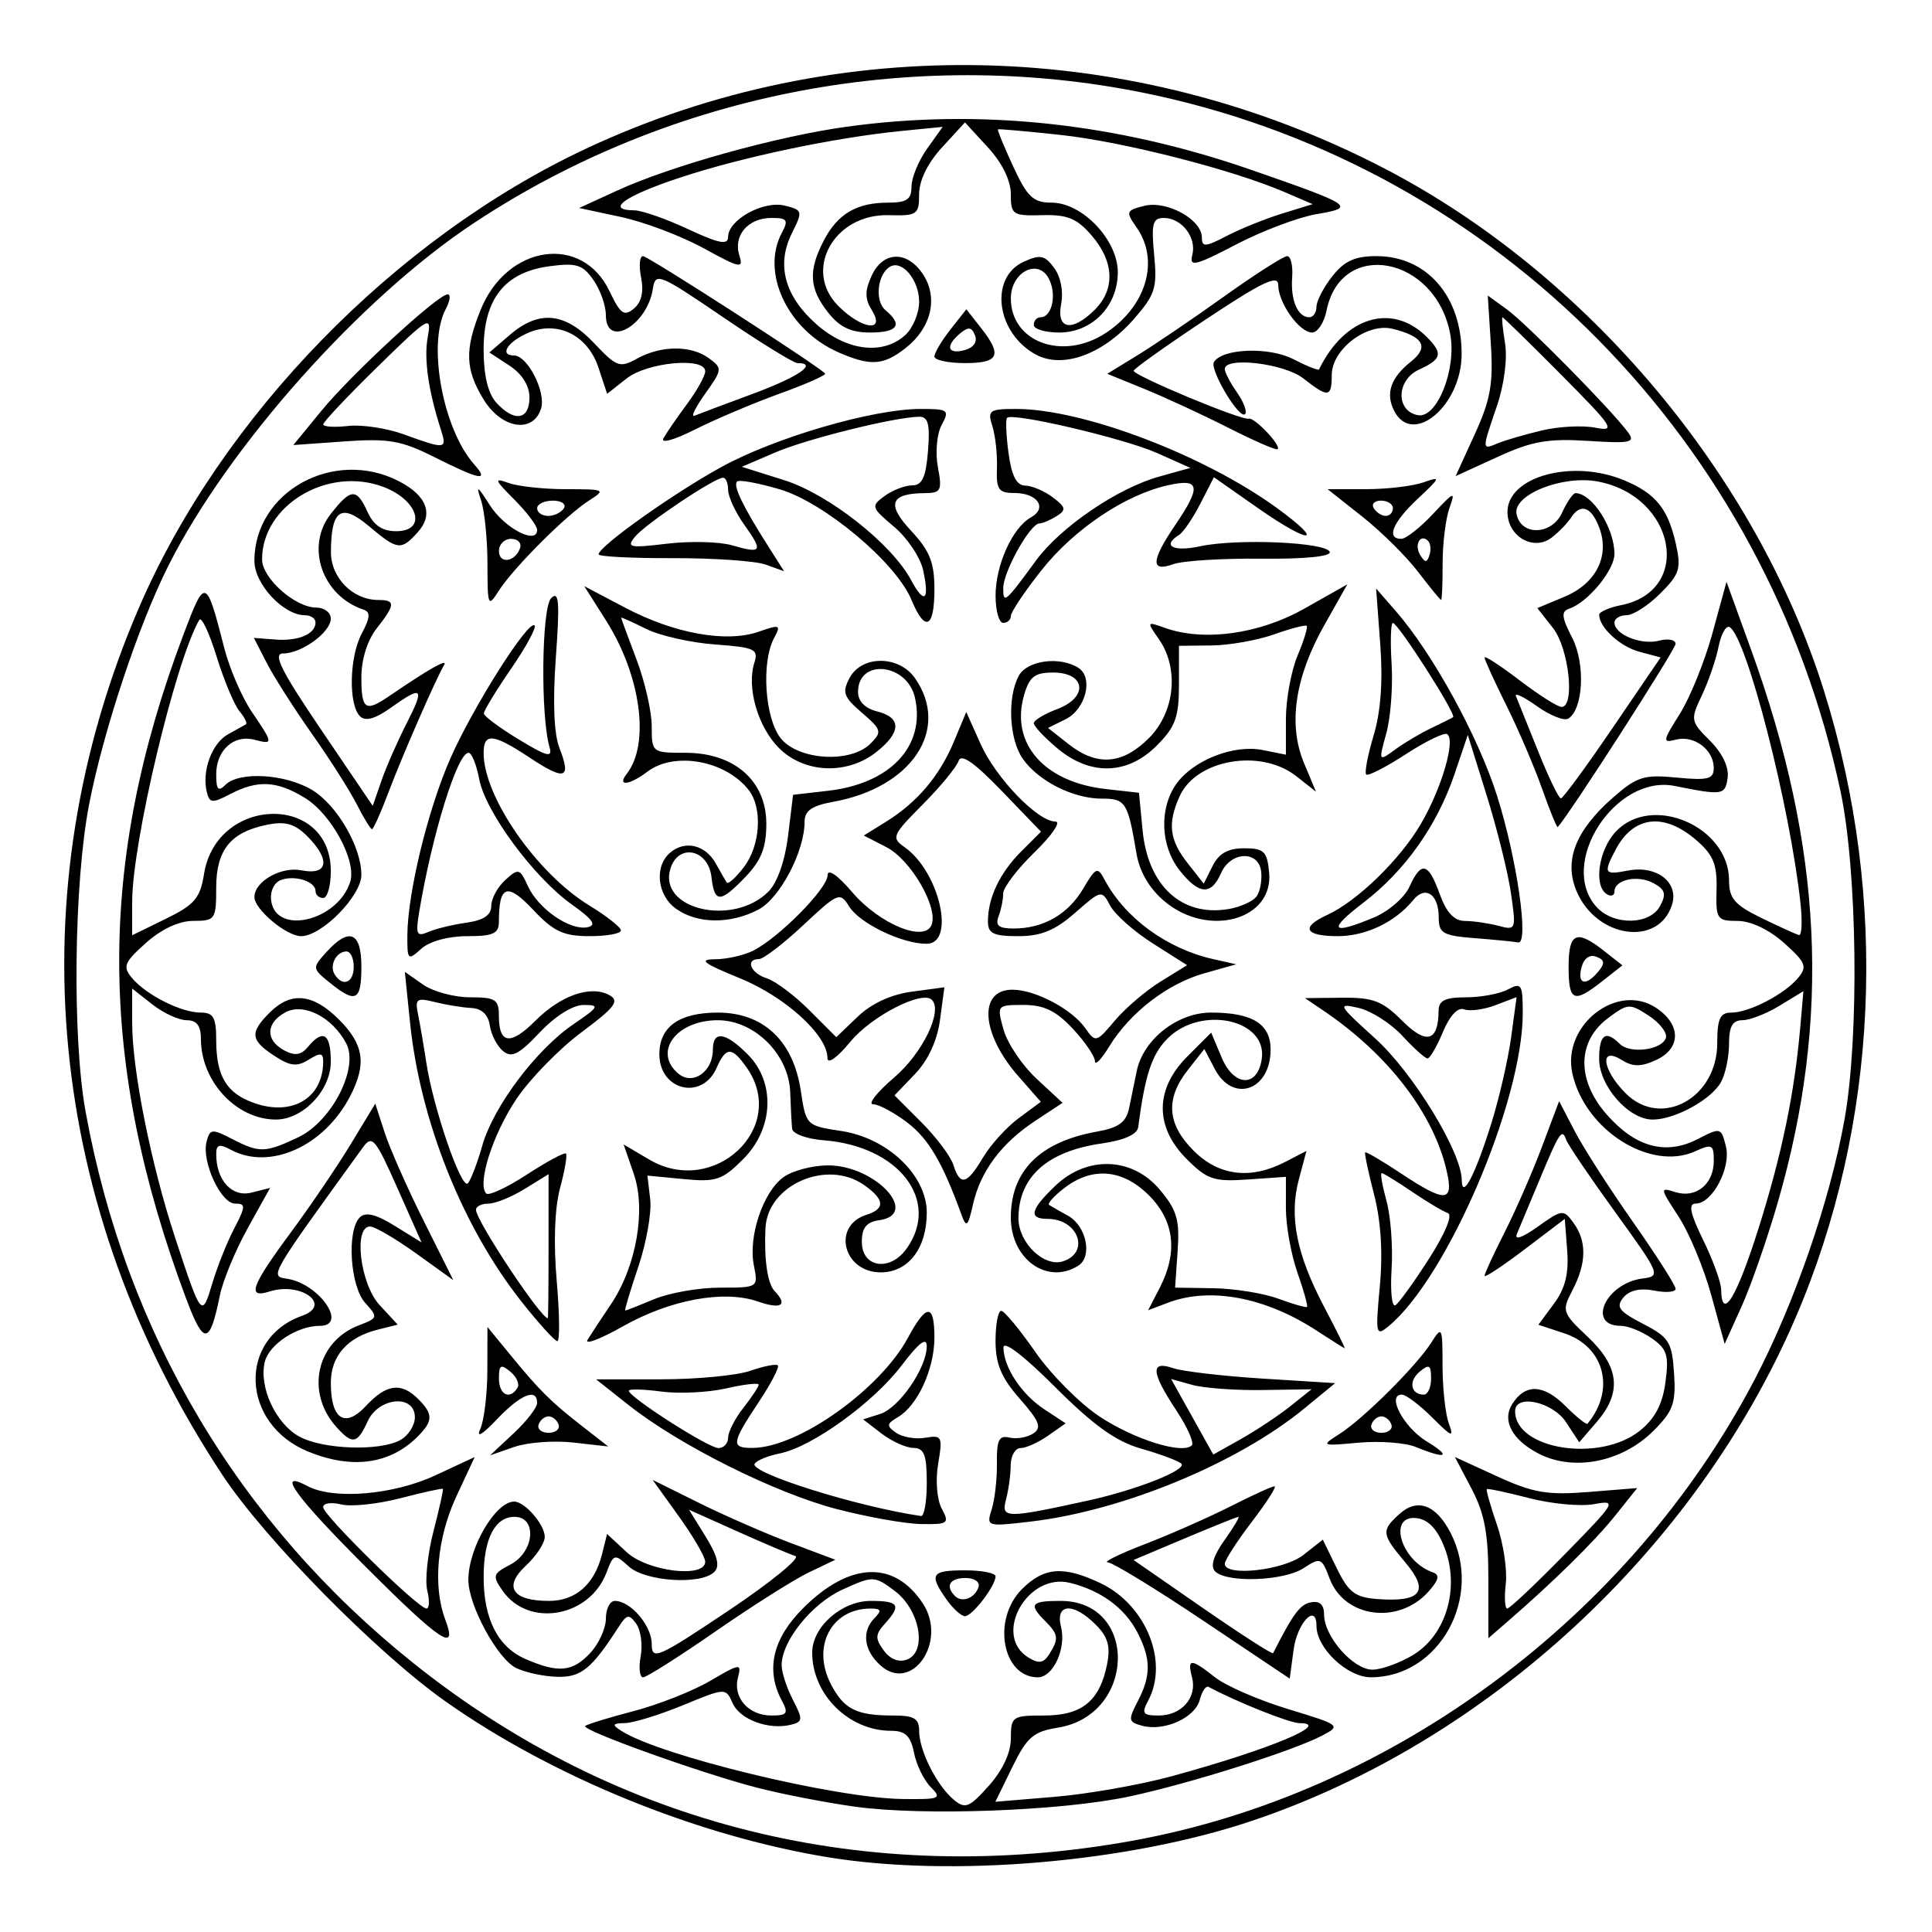
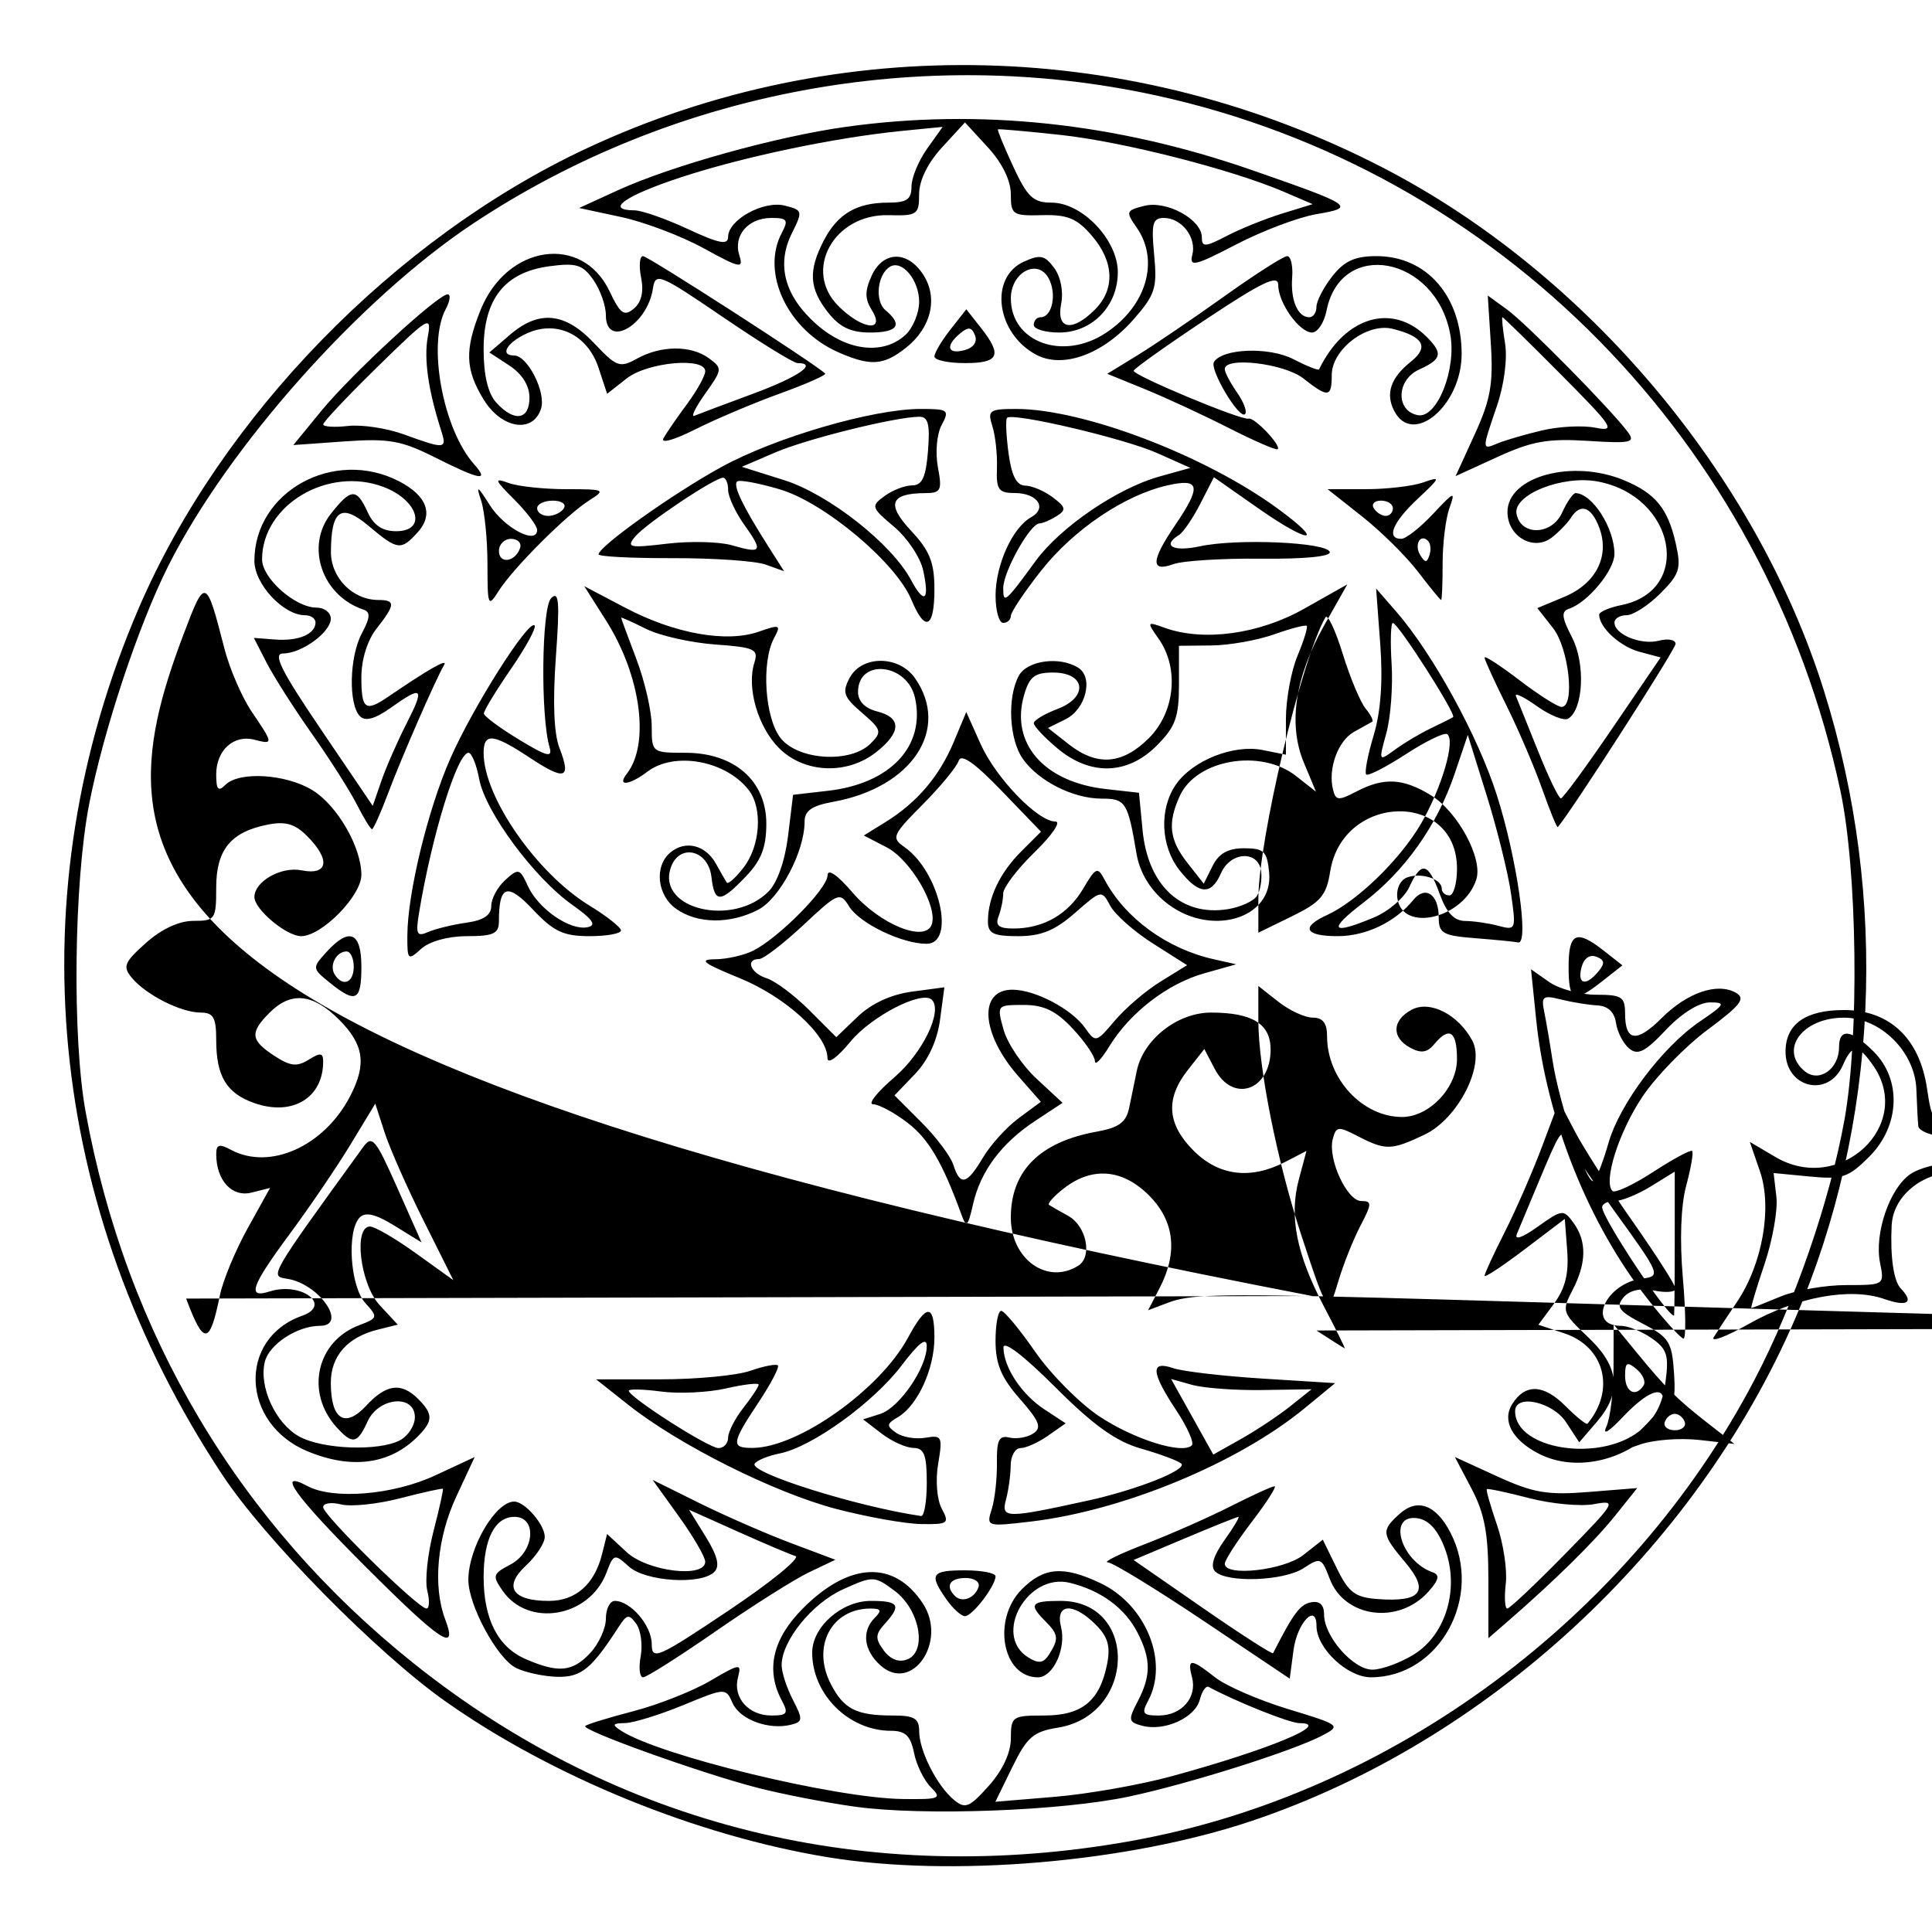
<svg xmlns="http://www.w3.org/2000/svg" xmlns:ns1="http://www.inkscape.org/namespaces/inkscape" xmlns:ns2="http://sodipodi.sourceforge.net/DTD/sodipodi-0.dtd" width="150mm" height="150mm" viewBox="0 0 150 150" version="1.1" id="svg8" ns1:version="0.92.4 (5da689c313, 2019-01-14)" ns2:docname="wk03vi.svg">
  <defs id="defs2" />
  <ns2:namedview id="base" pagecolor="#ffffff" bordercolor="#666666" borderopacity="1.0" ns1:pageopacity="0.0" ns1:pageshadow="2" ns1:zoom="1.4142136" ns1:cx="216.73945" ns1:cy="301.11207" ns1:document-units="mm" ns1:current-layer="layer1" showgrid="false" ns1:window-width="1920" ns1:window-height="1017" ns1:window-x="-8" ns1:window-y="-8" ns1:window-maximized="1" />
  <g ns1:label="Layer 1" ns1:groupmode="layer" id="layer1" transform="translate(0,-147)">
-     <path style="fill:#000000;stroke-width:0.593" d="M 64.244,291.19 C 54.088,289.518 42.868,284.942 34.583,279.093 29.259,275.335 20.55,266.493 17.26,261.505 3.566,240.749 1.223,216.369 10.789,194.179 c 6.406,-14.859 19.875,-28.685 34.722,-35.643 19.549,-9.161 42.465,-8.589 61.981,1.546 15.722,8.165 28.859,23.775 34.117,40.538 5.063,16.142 4.253,33.761 -2.244,48.787 -7.751,17.928 -23.89,32.835 -42.198,38.975 -9.62,3.227 -23.298,4.393 -32.924,2.808 z m 23.642,-1.27 c 20.158,-3.625 38.656,-17.321 48.326,-35.78 3.102,-5.921 5.861,-13.898 6.994,-20.219 1.156,-6.448 0.997,-19.339 -0.314,-25.508 -5.755,-27.08 -26.544,-48.208 -53.139,-54.005 -18.172,-3.961 -37.473,-0.347 -52.981,9.922 -8.779,5.813 -19.026,17.309 -23.696,26.584 -2.321,4.61 -5.043,12.801 -6.155,18.523 -1.186,6.102 -1.324,18.13 -0.273,23.892 3.14,17.23 11.896,31.959 25.437,42.788 15.852,12.677 35.309,17.49 55.802,13.805 z M 66.378,287.27 c -2.252,-0.312 -5.678,-0.977 -7.612,-1.478 -4.375,-1.134 -13.651,-4.464 -13.329,-4.786 0.131,-0.131 1.814,-0.648 3.739,-1.15 1.925,-0.501 4.609,-1.561 5.964,-2.355 2.328,-1.364 2.446,-1.379 2.155,-0.263 -0.408,1.561 0.815,2.954 2.594,2.954 1.231,0 1.345,-0.16 0.817,-1.147 -1.282,-2.395 -0.727,-4.811 1.651,-7.189 3.603,-3.603 7.084,-3.736 9.299,-0.355 1.933,2.95 -0.864,7.002 -3.308,4.791 -1.296,-1.173 -1.466,-2.652 -0.425,-3.693 0.554,-0.554 0.479,-0.712 -0.336,-0.712 -3.04,0 -4.589,2.948 -3.08,5.865 1.009,1.951 1.976,2.44 4.829,2.44 1.649,0 2.028,0.227 2.028,1.216 0,1.514 1.377,4.237 2.697,5.332 0.878,0.728 1.199,0.599 2.709,-1.091 1.077,-1.206 1.713,-2.574 1.713,-3.687 0,-1.693 0.112,-1.77 2.578,-1.77 2.941,0 4.321,-1.122 4.892,-3.981 0.278,-1.391 0.068,-2.125 -0.883,-3.075 -1.749,-1.749 -3.153,-1.655 -2.692,0.18 0.419,1.671 -0.61,3.911 -1.797,3.911 -2.768,0 -3.58,-4.504 -1.235,-6.849 1.709,-1.709 3.223,-1.825 6.088,-0.465 3.538,1.679 5.331,6.097 3.706,9.133 -0.528,0.987 -0.414,1.147 0.817,1.147 1.783,0 3.002,-1.394 2.592,-2.963 -0.39,-1.492 -0.102,-1.491 1.804,0.009 0.838,0.659 3.389,1.765 5.67,2.458 4.042,1.228 4.109,1.28 2.64,2.049 -2.299,1.205 -10.339,3.745 -14.985,4.734 -5.288,1.126 -16.001,1.524 -21.298,0.791 z m 5.888,-1.514 c -0.529,-0.529 -1.115,-1.73 -1.303,-2.669 -0.264,-1.318 -0.67,-1.708 -1.78,-1.708 -3.282,0 -6.125,-2.818 -6.125,-6.07 0,-1.999 2.285,-4.015 4.553,-4.015 2.19,0 2.393,0.332 1.088,1.774 -0.748,0.827 -0.762,1.147 -0.086,2.071 0.505,0.691 1.173,0.95 1.813,0.704 1.586,-0.608 0.992,-3.875 -0.969,-5.332 -1.578,-1.173 -1.657,-1.175 -4.014,-0.112 -2.4,1.082 -4.757,4 -4.757,5.888 0,0.549 0.392,1.756 0.872,2.683 0.791,1.53 0.778,1.709 -0.148,1.939 -1.724,0.428 -3.958,-0.397 -4.527,-1.67 -0.54,-1.21 -0.542,-1.21 -3.856,0.154 -1.824,0.75 -3.849,1.374 -4.502,1.387 -0.985,0.019 -1.035,0.121 -0.297,0.598 2.986,1.93 16.586,5.228 21.843,5.297 2.91,0.038 3.082,-0.033 2.195,-0.92 z m 18.698,-0.848 c 7.558,-2.065 12.515,-4.123 9.931,-4.123 -0.758,0 -4.874,-1.641 -7.063,-2.816 -0.203,-0.109 -0.511,0.343 -0.684,1.005 -0.365,1.395 -2.734,2.466 -4.456,2.016 -1.087,-0.284 -1.118,-0.445 -0.364,-1.889 1.051,-2.014 1.044,-3.302 -0.029,-5.376 -0.975,-1.885 -2.827,-3.242 -5.234,-3.835 -3.297,-0.812 -6.02,4.065 -3.233,5.792 0.815,0.505 1.184,0.451 1.622,-0.236 0.77,-1.209 0.73,-1.55 -0.304,-2.585 -1.31,-1.31 -1.115,-1.568 1.186,-1.568 6.068,0 5.877,8.87 -0.213,9.844 -1.893,0.303 -2.389,0.733 -3.523,3.052 l -1.32,2.7 4.629,-0.386 c 2.546,-0.212 6.62,-0.93 9.053,-1.595 z m -50.882,-8.401 c -1.457,-0.703 -3.719,-4.867 -3.719,-6.845 0,-2.483 2.106,-6.08 3.559,-6.08 0.823,0 2.373,1.79 2.373,2.74 0,0.482 -0.658,1.486 -1.463,2.232 -1.773,1.643 -1.058,2.74 1.786,2.74 2.079,0 3.54,-1.288 4.126,-3.636 l 0.389,-1.56 1.523,1.412 c 1.619,1.501 6.096,2.045 6.096,0.741 0,-0.369 -0.918,-1.949 -2.041,-3.512 l -2.041,-2.841 3.613,1.792 c 1.987,0.986 5.179,2.381 7.093,3.101 l 3.48,1.308 -2.048,0.977 c -1.127,0.537 -4.377,2.591 -7.222,4.563 -2.846,1.973 -5.392,3.587 -5.658,3.587 -0.266,0 -0.35,-0.734 -0.186,-1.631 0.164,-0.897 0.01,-2.032 -0.342,-2.521 -0.558,-0.775 -0.732,-0.748 -1.351,0.213 -2.116,3.281 -2.918,3.939 -4.758,3.9 -1.037,-0.022 -2.48,-0.328 -3.208,-0.679 z m 5.749,-1.173 c 0.665,-0.714 1.21,-1.915 1.21,-2.669 0,-0.754 0.313,-1.371 0.695,-1.371 1.225,0 2.865,1.92 2.865,3.354 0,1.287 0.448,1.091 5.964,-2.603 3.28,-2.196 5.616,-4.101 5.191,-4.233 -0.425,-0.132 -2.458,-0.995 -4.516,-1.917 l -3.743,-1.678 1.297,2.098 c 0.916,1.482 1.112,2.284 0.666,2.729 -1.025,1.025 -5.342,0.752 -6.636,-0.418 -1.118,-1.012 -1.18,-0.995 -1.741,0.481 -1.314,3.456 -6.038,4.285 -8.049,1.414 -0.826,-1.18 -0.784,-1.327 0.592,-2.048 1.872,-0.981 2.106,-3.705 0.317,-3.705 -1.519,0 -2.394,1.71 -2.394,4.679 0,3.255 1.109,5.425 3.248,6.357 2.553,1.112 3.655,1.009 5.034,-0.47 z m 47.589,-2.506 c -3.692,-2.475 -7.029,-4.514 -7.415,-4.53 -0.386,-0.016 0.908,-0.649 2.875,-1.407 1.967,-0.758 4.961,-2.079 6.654,-2.937 1.693,-0.858 3.232,-1.56 3.421,-1.56 0.189,0 -0.603,1.24 -1.76,2.755 -1.157,1.515 -2.103,2.983 -2.103,3.263 0,1.022 4.584,0.509 6.098,-0.682 l 1.513,-1.19 1.089,2.228 c 0.916,1.874 1.419,2.253 3.165,2.383 3.385,0.252 4.041,-0.597 2.174,-2.817 -1.878,-2.232 -1.911,-2.491 -0.48,-3.786 1.391,-1.259 2.837,-0.73 3.964,1.448 2.579,4.987 -0.855,11.229 -6.178,11.229 -1.83,0 -4.225,-2.259 -4.225,-3.985 0,-1.821 -1.498,-0.256 -1.78,1.859 l -0.297,2.23 z m 16.323,2.643 c 2.537,-1.547 3.602,-5.175 2.428,-8.27 -0.543,-1.43 -1.244,-2.199 -2.123,-2.325 -2.36,-0.341 -1.315,3.324 1.198,4.202 0.554,0.194 0.468,0.584 -0.33,1.483 -2.311,2.606 -6.529,2.059 -7.682,-0.995 -0.617,-1.635 -0.713,-1.674 -2.025,-0.814 -1.527,1 -5.955,1.162 -6.867,0.251 -0.383,-0.383 -0.136,-1.212 0.716,-2.409 0.715,-1.004 1.207,-1.825 1.094,-1.825 -0.113,0 -1.991,0.753 -4.174,1.674 l -3.968,1.674 5.365,3.718 c 2.951,2.045 5.412,3.627 5.468,3.517 1.58,-3.1 2.089,-3.784 2.941,-3.948 0.679,-0.131 1.018,0.187 1.018,0.954 0,1.696 2.265,4.276 3.751,4.274 0.71,-10e-4 2.146,-0.523 3.19,-1.159 z m -81.382,-6.854 c -5.458,-5.458 -6.98,-7.572 -4.496,-6.242 2.017,1.08 6.665,0.694 9.925,-0.824 l 3.064,-1.426 -1.426,3.064 c -1.496,3.213 -1.835,6.983 -0.859,9.55 1.003,2.637 -0.338,1.747 -6.207,-4.122 z m 4.813,1.875 c -0.193,-0.767 0.024,-2.836 0.48,-4.597 0.457,-1.761 0.785,-3.247 0.73,-3.302 -0.055,-0.055 -1.541,0.273 -3.302,0.73 -1.761,0.457 -3.829,0.673 -4.597,0.48 -0.767,-0.193 -1.395,-0.097 -1.395,0.213 0,0.632 7.377,7.87 8.021,7.87 0.227,0 0.255,-0.628 0.062,-1.395 z m 82.383,-0.865 c 0,-3.547 -0.289,-5.112 -1.3,-7.034 l -1.3,-2.472 3.298,1.51 c 2.787,1.276 3.884,1.463 7.079,1.206 l 3.781,-0.304 -1.726,2.156 c -1.596,1.994 -4.735,5.081 -8.349,8.214 l -1.483,1.285 z m 5.948,-1.966 c 3.982,-4.069 4.066,-4.213 2.249,-3.879 -1.038,0.191 -3.307,-0.021 -5.042,-0.471 -1.735,-0.45 -3.21,-0.763 -3.277,-0.695 -0.068,0.068 0.287,1.313 0.788,2.768 0.501,1.455 0.81,3.513 0.686,4.574 -0.124,1.061 -0.071,1.929 0.116,1.929 0.188,0 2.203,-1.902 4.478,-4.226 z m -48.033,3.501 c -1.361,-1.944 -1.169,-2.241 1.449,-2.241 1.305,0 2.373,0.208 2.373,0.461 0,0.747 -1.801,3.098 -2.373,3.098 -0.289,0 -0.942,-0.593 -1.449,-1.318 z m 2.5,-0.943 c 0.131,-0.394 -0.311,-0.704 -1.001,-0.704 -1.232,0 -1.602,0.623 -0.828,1.397 0.55,0.55 1.54,0.175 1.829,-0.692 z m -11.04,-6.063 c -4.794,-1.256 -12.202,-4.961 -16.125,-8.066 l -2.527,-2 h 5.037 c 2.771,0 5.892,-0.298 6.936,-0.662 1.044,-0.364 2.008,-0.552 2.141,-0.419 0.134,0.134 -0.546,1.432 -1.511,2.886 -2.108,3.177 -2.151,3.537 -0.424,3.52 3.536,-0.035 9.874,-4.541 12.038,-8.559 1.438,-2.669 2.051,-2.67 2.051,-4.6e-4 0,2.417 -1.304,5.267 -2.818,6.159 -0.907,0.535 -0.926,0.69 -0.148,1.23 0.489,0.34 1.508,0.512 2.264,0.382 1.288,-0.221 1.35,-0.095 0.993,2.018 -0.218,1.288 -0.099,2.781 0.278,3.485 0.614,1.147 0.505,1.229 -1.587,1.198 -1.235,-0.018 -4.205,-0.546 -6.599,-1.173 z m 7.023,-2.057 c 0,-2.142 -0.205,-2.672 -1.038,-2.683 -0.571,-0.007 -1.683,-0.509 -2.472,-1.115 l -1.433,-1.102 1.326,-0.421 c 1.474,-0.468 3.611,-3.575 3.615,-5.255 0.002,-0.748 -0.602,-0.287 -1.945,1.483 -2.196,2.894 -6.96,6.336 -9.463,6.837 -0.916,0.183 -1.794,0.543 -1.953,0.8 -0.432,0.7 7.952,3.335 12.919,4.061 0.245,0.036 0.445,-1.136 0.445,-2.604 z m -15.424,-3.479 c 0,-0.445 0.534,-1.489 1.186,-2.318 0.653,-0.83 1.186,-1.638 1.186,-1.797 0,-0.159 -1.135,-0.028 -2.521,0.29 -1.387,0.318 -3.656,0.428 -5.042,0.245 -1.387,-0.184 -2.521,-0.212 -2.521,-0.064 0,0.489 6.197,4.454 6.962,4.454 0.412,0 0.749,-0.364 0.749,-0.81 z m 20.466,5.555 c 0.239,-0.752 0.42,-2.364 0.403,-3.584 -0.025,-1.786 0.164,-2.171 0.969,-1.978 0.55,0.131 1.381,-0.01 1.846,-0.313 0.69,-0.45 0.499,-0.947 -1.038,-2.698 -1.439,-1.639 -1.884,-2.701 -1.884,-4.498 0,-1.294 0.2,-2.342 0.445,-2.33 0.245,0.012 1.434,1.447 2.642,3.189 1.209,1.741 3.449,3.995 4.979,5.009 2.704,1.791 6.455,2.964 7.175,2.244 0.196,-0.196 -0.351,-1.423 -1.214,-2.728 -1.955,-2.955 -2.022,-3.877 -0.235,-3.265 0.734,0.252 3.864,0.617 6.955,0.811 l 5.62,0.353 -2.357,1.939 c -5.198,4.275 -14.116,7.966 -21.283,8.809 -3.412,0.401 -3.451,0.388 -3.023,-0.96 z m 7.415,-0.656 c 3.858,-0.845 7.844,-2.426 7.294,-2.894 -0.26,-0.221 -1.662,-0.741 -3.115,-1.156 -1.951,-0.556 -3.698,-1.808 -6.674,-4.784 -2.452,-2.452 -4.023,-3.648 -4.01,-3.054 0.034,1.561 1.409,3.63 3.187,4.797 l 1.645,1.079 -1.372,0.961 c -0.755,0.529 -1.713,0.961 -2.13,0.961 -0.417,0 -0.761,0.601 -0.766,1.335 -0.005,0.734 -0.169,1.935 -0.366,2.668 -0.392,1.464 -0.011,1.469 6.306,0.086 z m 15.755,-7.331 1.66,-1.324 -3.813,0.058 c -2.097,0.032 -4.551,-0.148 -5.452,-0.4 l -1.638,-0.458 1.638,2.934 1.638,2.934 2.154,-1.21 c 1.184,-0.666 2.901,-1.806 3.814,-2.534 z M 23.875,259.679 c -5.172,-2.15 -5.432,-8.753 -0.415,-10.524 2.362,-0.834 -0.081,-2.661 -2.521,-1.887 -1.797,0.57 -1.455,-0.396 1.604,-4.532 1.535,-2.075 3.646,-5.185 4.692,-6.911 l 1.901,-3.138 0.729,2.248 c 0.401,1.237 1.764,4.32 3.03,6.852 l 2.3,4.603 -2.898,-2.082 c -1.594,-1.145 -3.2,-2.082 -3.569,-2.082 -1.304,0 -0.759,4.477 0.741,6.096 l 1.412,1.523 -1.56,0.389 c -2.348,0.586 -3.636,2.047 -3.636,4.126 0,2.844 1.097,3.56 2.74,1.786 1.568,-1.692 2.726,-1.845 4.04,-0.531 1.181,1.181 1.172,1.71 -0.05,2.931 -2.156,2.156 -5.128,2.55 -8.54,1.132 z m 7.188,-0.864 c 0.631,-0.338 1.147,-1.139 1.147,-1.78 0,-1.811 -2.808,-1.568 -3.667,0.317 -0.801,1.758 -1.178,1.827 -2.423,0.445 -2.429,-2.696 -1.554,-6.645 1.751,-7.902 1.476,-0.561 1.493,-0.623 0.481,-1.741 -1.171,-1.294 -1.443,-5.611 -0.418,-6.636 0.445,-0.445 1.242,-0.253 2.713,0.656 l 2.082,1.287 -1.881,-4.234 c -1.71,-3.849 -1.954,-4.135 -2.674,-3.139 -7.328,10.117 -7.251,9.983 -5.875,10.196 2.486,0.384 4.747,3.654 2.526,3.654 -1.737,0 -3.921,1.426 -4.262,2.783 -0.487,1.941 0.839,4.816 2.685,5.819 1.828,0.994 6.188,1.147 7.817,0.276 z m 88.409,1.05 c -2.065,-1.062 -2.874,-2.567 -2.068,-3.847 1.014,-1.611 2.43,-1.562 4.135,0.143 0.858,0.858 1.629,1.477 1.713,1.376 2.192,-2.634 1.327,-5.987 -1.81,-7.022 l -2.002,-0.661 1.212,-1.64 c 0.871,-1.178 1.16,-2.336 1.025,-4.109 l -0.187,-2.47 -3.114,2.362 c -1.713,1.299 -3.114,2.224 -3.114,2.055 0,-0.169 0.702,-1.692 1.56,-3.385 0.858,-1.693 2.16,-4.674 2.893,-6.625 l 1.334,-3.548 1.22,2.344 c 0.671,1.289 2.706,4.46 4.522,7.047 1.816,2.587 3.302,4.916 3.302,5.176 0,0.26 -0.749,0.323 -1.665,0.14 -1.082,-0.216 -1.918,-0.027 -2.39,0.541 -0.603,0.727 -0.349,1.069 1.516,2.034 2.034,1.052 2.258,1.409 2.419,3.848 0.153,2.317 -0.067,2.933 -1.596,4.462 -2.431,2.431 -6.181,3.18 -8.905,1.779 z m 7.839,-1.777 c 1.176,-0.941 1.765,-2.054 1.995,-3.772 0.28,-2.084 0.126,-2.578 -1.059,-3.408 -0.762,-0.534 -1.844,-0.971 -2.405,-0.971 -2.688,0 -1.162,-3.321 1.689,-3.674 1.427,-0.177 1.367,-0.321 -2.103,-5.119 -1.964,-2.715 -3.684,-5.251 -3.822,-5.636 -0.333,-0.929 -0.509,-0.665 -2.105,3.157 -0.749,1.794 -1.525,3.649 -1.724,4.122 -0.222,0.529 0.397,0.319 1.61,-0.545 1.903,-1.355 2,-1.365 2.778,-0.301 1.042,1.425 1.017,3.128 -0.077,5.226 -0.846,1.622 -0.805,1.748 1.19,3.629 2.452,2.312 2.664,4.311 0.7,6.595 l -1.367,1.589 -1.02,-1.556 c -1.044,-1.593 -3.958,-2.227 -3.958,-0.861 0,2.977 6.568,4.011 9.677,1.524 z m -87.436,0.199 c 1.005,-0.939 1.827,-2 1.827,-2.359 0,-1.196 -1.284,-0.672 -3.13,1.276 -1.13,1.193 -1.62,1.476 -1.284,0.742 0.298,-0.653 0.546,-2.702 0.55,-4.553 l 0.008,-3.367 1.78,2.171 c 2.286,2.789 3.127,3.623 5.583,5.538 l 2.012,1.569 -2.718,-0.306 c -1.495,-0.169 -3.559,-0.013 -4.587,0.345 l -1.868,0.651 1.827,-1.707 z m 3.493,-0.682 c -0.117,-0.351 -0.466,-0.638 -0.776,-0.638 -0.31,0 -0.659,0.287 -0.776,0.638 -0.117,0.351 0.232,0.638 0.776,0.638 0.544,0 0.893,-0.287 0.776,-0.638 z m -3.191,-2.854 c 0.179,-0.289 -0.072,-0.856 -0.558,-1.259 -0.735,-0.61 -0.883,-0.522 -0.883,0.526 0,1.273 0.843,1.701 1.442,0.733 z m 69.745,4.592 c -0.816,-0.333 -2.818,-0.483 -4.449,-0.333 -2.9,0.266 -2.933,0.251 -1.483,-0.673 1.869,-1.19 5.992,-5.293 7.138,-7.104 0.828,-1.308 0.87,-1.222 0.87,1.78 0,1.735 0.217,3.751 0.482,4.481 0.422,1.16 0.26,1.105 -1.289,-0.445 -0.974,-0.974 -2.034,-1.771 -2.355,-1.771 -1.202,0 0.138,2.536 1.912,3.618 1.982,1.209 1.577,1.429 -0.827,0.448 z m -1.893,-1.737 c -0.117,-0.351 -0.466,-0.638 -0.776,-0.638 -0.31,0 -0.659,0.287 -0.776,0.638 -0.117,0.351 0.232,0.638 0.776,0.638 0.544,0 0.893,-0.287 0.776,-0.638 z m 3.08,-3.587 c 0,-1.048 -0.148,-1.136 -0.883,-0.526 -0.893,0.741 -0.703,1.785 0.325,1.785 0.307,0 0.558,-0.567 0.558,-1.259 z m -65.487,-3.004 c 0.263,-0.429 1.069,-1.654 1.792,-2.723 1.983,-2.932 2.762,-7.337 1.794,-10.147 l -0.789,-2.29 1.99,1.174 c 5.022,2.963 10.819,-2.493 7.573,-7.127 -1.162,-1.659 -1.612,-1.657 -2.347,0.013 -1.122,2.551 -4.442,1.755 -4.442,-1.065 0,-2.134 1.542,-3.232 4.537,-3.232 3.539,0 5.863,2.19 6.445,6.074 0.402,2.682 0.431,2.711 3.129,3.116 3.608,0.541 6.651,3.441 6.651,6.339 0,2.772 -1.438,4.64 -3.572,4.64 -2.912,0 -3.816,-3.61 -1.119,-4.467 1.488,-0.472 1.43,-1.189 -0.187,-2.322 -2.883,-2.019 -7.484,-0.003 -7.646,3.35 -0.117,2.432 0.156,4.316 0.71,4.891 1.058,1.1 0.517,1.442 -1.284,0.814 -2.643,-0.921 -6.808,-0.157 -10.499,1.926 -1.768,0.998 -3,1.464 -2.737,1.035 z m 5.183,-3.153 c 1.171,-0.489 3.466,-0.89 5.1,-0.89 2.964,0 2.97,-0.004 2.625,-1.727 -0.453,-2.264 0.731,-5.752 2.332,-6.873 0.7,-0.49 2.245,-0.892 3.434,-0.892 3.663,0 7.189,3.8 3.952,4.26 -0.978,0.139 -1.335,0.586 -1.335,1.673 0,2.03 2.208,2.343 3.502,0.495 2.608,-3.723 -0.639,-7.927 -6.468,-8.377 -1.305,-0.101 -2.406,-0.504 -2.447,-0.896 -0.041,-0.392 -0.108,-1.668 -0.148,-2.835 -0.103,-2.935 -2.772,-5.59 -5.622,-5.59 -3.233,0 -5.062,2.486 -3.054,4.153 1.113,0.924 2.669,-0.156 2.669,-1.852 0,-1.519 0.956,-1.398 2.696,0.342 2.185,2.185 2.031,5.772 -0.351,8.154 -1.619,1.619 -2.099,1.779 -4.615,1.537 l -2.808,-0.27 0.216,1.849 c 0.119,1.017 -0.299,3.375 -0.929,5.239 -0.629,1.864 -1.085,3.39 -1.012,3.39 0.073,0 1.09,-0.4 2.262,-0.89 z m 51.405,2.437 C 98.213,247.701 93.94,246.904 90.671,248.147 l -1.531,0.582 0.899,-1.739 c 1.428,-2.761 1.144,-5.204 -0.835,-7.183 -2.038,-2.038 -4.39,-2.244 -6.562,-0.575 -0.811,0.623 -1.345,1.218 -1.186,1.322 0.158,0.104 0.822,0.483 1.474,0.843 1.419,0.782 1.907,3.162 0.793,3.867 -2.405,1.525 -5.243,-0.497 -5.243,-3.736 0,-3.62 2.254,-5.874 6.669,-6.667 1.726,-0.31 2.287,-0.723 2.521,-1.856 0.166,-0.801 0.429,-2.083 0.586,-2.847 0.502,-2.452 3.155,-4.542 5.768,-4.542 3.21,0 4.626,0.878 4.626,2.868 0,3.178 -2.926,4.2 -4.334,1.513 l -0.812,-1.551 -1.283,1.631 c -1.756,2.232 -1.614,4.197 0.451,6.262 1.96,1.96 4.419,2.264 7.103,0.876 l 1.659,-0.858 -0.592,2.217 c -0.766,2.871 -0.187,5.8 1.952,9.867 0.948,1.802 1.671,3.261 1.607,3.242 -0.064,-0.019 -1.051,-0.642 -2.193,-1.384 z m -1.477,-4.495 c -0.493,-1.397 -0.896,-3.641 -0.896,-4.987 l 3.67e-4,-2.447 -2.956,0.205 c -2.633,0.182 -3.151,0.009 -4.746,-1.586 -2.497,-2.497 -2.477,-5.439 0.055,-7.971 l 1.846,-1.846 0.814,1.937 c 0.961,2.287 2.796,2.342 3.114,0.093 0.434,-3.059 -4.717,-4.17 -7.311,-1.577 -1.223,1.223 -1.75,2.813 -2.283,6.882 -0.075,0.569 -1.083,1.022 -2.835,1.272 -4.238,0.606 -6.462,2.607 -6.462,5.815 0,1.889 1.977,3.803 3.448,3.336 2.145,-0.681 1.198,-3.298 -1.194,-3.298 -1.498,0 -1.333,-0.711 0.596,-2.558 2.478,-2.374 5.985,-2.249 8.122,0.291 1.331,1.582 1.554,2.344 1.387,4.746 l -0.198,2.861 2.966,0.045 c 1.631,0.025 3.9,0.389 5.042,0.811 1.142,0.421 2.146,0.709 2.231,0.641 0.085,-0.069 -0.249,-1.268 -0.742,-2.665 z m -86.284,2.017 C 7.59,229.487 7.527,214.067 14.24,196.276 c 1.695,-4.492 1.761,-4.47 3.18,1.066 0.405,1.579 1.362,3.793 2.127,4.92 1.689,2.489 1.696,2.559 0.202,2.169 -1.6,-0.418 -2.963,0.819 -2.963,2.69 0,1.189 0.158,1.371 0.712,0.817 1.07,-1.07 4.686,-0.852 6.751,0.407 1.932,1.178 3.808,4.421 3.808,6.58 0,1.629 -3.076,4.759 -4.677,4.759 -1.14,0 -3.628,-2.082 -3.628,-3.036 0,-1.214 2.075,-2.393 3.656,-2.076 2.076,0.415 2.277,-0.819 0.434,-2.662 -0.95,-0.95 -1.684,-1.161 -3.075,-0.883 -2.859,0.572 -3.981,1.951 -3.981,4.892 0,2.465 -0.077,2.578 -1.77,2.578 -1.114,0 -2.481,0.635 -3.687,1.713 -1.69,1.51 -1.819,1.831 -1.091,2.709 1.095,1.32 3.818,2.697 5.332,2.697 0.998,0 1.216,0.378 1.216,2.115 0,2.837 0.8,4.16 2.976,4.918 2.951,1.029 5.329,-0.413 5.329,-3.231 0,-0.683 -0.217,-0.711 -1.128,-0.142 -0.908,0.567 -1.429,0.507 -2.669,-0.305 -1.852,-1.214 -1.914,-1.796 -0.355,-3.355 1.654,-1.654 3.356,-1.481 5.385,0.548 1.933,1.933 2.153,3.446 0.866,5.937 -2.013,3.892 -6.228,5.793 -9.255,4.173 -0.912,-0.488 -1.147,-0.42 -1.147,0.336 0,2.031 1.221,3.365 2.732,2.985 l 1.448,-0.363 -1.737,3.129 c -0.955,1.721 -1.926,4.063 -2.158,5.205 -0.788,3.884 -1.248,3.929 -2.622,0.255 z m 3.736,-5.446 c 0.898,-1.724 0.906,-1.928 0.071,-1.928 -1.112,0 -2.62,-3.273 -2.217,-4.812 0.26,-0.995 0.423,-1.012 1.969,-0.212 2.133,1.103 2.583,1.092 5.146,-0.124 2.618,-1.243 4.738,-5.402 3.721,-7.303 -1.088,-2.034 -3.295,-3.159 -4.71,-2.401 -1.532,0.82 -1.578,2.164 -0.102,2.954 0.835,0.447 1.312,0.376 1.852,-0.276 1.172,-1.412 1.769,-1.022 1.769,1.156 0,2.223 -2.153,4.492 -4.262,4.492 -3.069,0 -5.823,-2.959 -5.823,-6.257 0,-1.025 -0.327,-1.455 -1.106,-1.455 -0.609,0 -1.81,-0.553 -2.669,-1.229 l -1.563,-1.23 v 2.66 c 0,3.666 1.47,11.016 3.341,16.699 2.04,6.196 2.074,6.238 2.885,3.518 0.381,-1.279 1.145,-3.192 1.698,-4.253 z m -2.344,-27.52 c 0.974,-6.089 9.844,-6.281 9.844,-0.213 0,1.142 -0.267,2.076 -0.593,2.076 -0.326,0 -0.593,-0.238 -0.593,-0.53 0,-0.759 -1.619,-1.274 -2.701,-0.859 -0.527,0.202 -0.844,0.892 -0.742,1.613 0.386,2.704 5.171,1.555 6.132,-1.473 0.516,-1.626 -1.45,-5.261 -3.532,-6.53 -2.175,-1.326 -3.648,-1.399 -5.779,-0.288 -1.397,0.729 -1.606,0.711 -1.82,-0.152 -0.401,-1.622 0.389,-3.79 1.632,-4.479 0.645,-0.357 1.278,-0.71 1.406,-0.783 0.128,-0.074 -0.099,-0.534 -0.504,-1.022 -0.405,-0.488 -1.205,-2.401 -1.777,-4.251 -0.572,-1.85 -1.177,-3.125 -1.344,-2.834 -1.866,3.247 -5.209,17.304 -5.209,21.902 v 2.582 l 2.614,-1.278 c 2.23,-1.09 2.666,-1.602 2.966,-3.481 z m 24.637,33.187 c -4.57,-5.781 -7.861,-14.025 -8.642,-21.647 l -0.404,-3.941 1.41,0.988 c 0.776,0.543 2.419,0.988 3.651,0.988 1.98,0 2.241,0.168 2.241,1.448 0,2.192 0.899,2.307 2.84,0.366 1.976,-1.976 4.314,-2.779 5.75,-1.975 0.798,0.447 0.421,0.944 -2.182,2.881 -1.73,1.288 -4.005,3.622 -5.054,5.187 -1.834,2.735 -3.064,6.598 -2.333,7.329 0.193,0.193 1.617,-0.474 3.166,-1.481 1.549,-1.007 2.909,-1.738 3.022,-1.624 0.114,0.114 -0.094,1.324 -0.462,2.69 -0.418,1.554 -0.515,4.241 -0.259,7.179 0.225,2.583 0.248,4.696 0.05,4.696 -0.198,0 -1.456,-1.388 -2.797,-3.084 z m 2.113,-4.288 v -5.592 l -1.85,1.143 c -1.017,0.629 -2.285,1.143 -2.818,1.143 -0.532,0 -0.968,0.215 -0.968,0.477 0,0.84 5.023,8.421 5.579,8.421 0.031,0 0.056,-2.517 0.056,-5.592 z m -5.145,-7.814 c 0.859,-3.027 4.191,-7.46 7.085,-9.426 1.976,-1.343 2.054,-1.489 0.789,-1.489 -0.842,0 -2.208,0.854 -3.417,2.136 -1.614,1.711 -2.181,1.997 -2.852,1.44 -0.461,-0.383 -0.921,-1.277 -1.022,-1.987 -0.119,-0.834 -0.627,-1.314 -1.436,-1.355 -0.689,-0.035 -1.964,-0.242 -2.833,-0.46 -1.41,-0.354 -1.55,-0.251 -1.303,0.953 0.153,0.742 0.439,2.418 0.637,3.723 0.538,3.552 2.745,9.965 3.234,9.396 0.235,-0.274 0.738,-1.592 1.118,-2.93 z m 95.409,11.587 c -0.578,-2.099 -1.723,-4.841 -2.544,-6.094 -1.442,-2.2 -1.45,-2.265 -0.235,-1.879 1.601,0.508 2.982,-0.616 2.982,-2.428 0,-1.264 -0.138,-1.335 -1.438,-0.743 -3.475,1.583 -8.577,-1.649 -9.543,-6.046 -0.817,-3.72 3.46,-7.083 6.485,-5.1 1.975,1.294 1.976,3.169 0.002,4.069 -1.175,0.535 -1.791,0.531 -2.669,-0.018 -1.739,-1.086 -1.505,0.768 0.328,2.601 2.752,2.752 7.104,0.363 7.104,-3.9 0,-1.897 0.216,-2.37 1.081,-2.37 1.397,0 4.141,-1.424 5.198,-2.697 0.728,-0.878 0.599,-1.199 -1.091,-2.709 -1.165,-1.041 -2.581,-1.713 -3.611,-1.713 -1.598,0 -1.691,-0.138 -1.631,-2.432 0.052,-1.97 -0.251,-2.702 -1.592,-3.856 -2.507,-2.156 -4.862,-1.869 -6.247,0.761 -0.966,1.835 -0.882,1.976 0.949,1.619 2.239,-0.437 3.985,0.913 3.432,2.654 -1.048,3.301 -5.901,2.588 -7.425,-1.092 -0.974,-2.351 -0.062,-4.679 2.827,-7.216 1.874,-1.646 2.407,-1.814 4.969,-1.567 2.432,0.234 2.87,0.119 2.87,-0.751 0,-1.412 -1.533,-2.561 -2.93,-2.196 -1.071,0.28 -1.049,0.132 0.291,-1.991 0.796,-1.262 1.939,-4.087 2.539,-6.278 l 1.091,-3.984 1.92,5.304 c 5.552,15.336 6.192,28.567 2.071,42.843 -0.821,2.845 -2.088,6.489 -2.814,8.098 l -1.321,2.926 z m 3.676,-5.15 c 1.82,-5.787 2.793,-10.481 3.245,-15.663 l 0.241,-2.761 -1.849,1.127 c -1.017,0.62 -2.316,1.128 -2.887,1.129 -0.762,0.002 -1.038,0.485 -1.038,1.821 0,1 -0.275,2.332 -0.611,2.96 -0.728,1.36 -3.58,2.933 -5.319,2.933 -1.866,0 -4.155,-2.6 -4.155,-4.719 0,-1.886 0.503,-2.253 1.593,-1.163 0.804,0.804 3.277,0.488 3.588,-0.457 0.127,-0.387 -0.468,-1.162 -1.322,-1.722 -1.484,-0.972 -1.626,-0.965 -3.151,0.169 -2.426,1.803 -2.475,4.816 -0.122,7.496 2.241,2.553 4.595,3.188 7.069,1.908 1.77,-0.915 1.818,-0.903 2.185,0.56 0.419,1.669 -1.053,4.453 -2.355,4.453 -0.579,0 -0.42,0.76 0.588,2.818 0.759,1.55 1.389,3.285 1.399,3.856 0.045,2.519 1.218,0.598 2.899,-4.746 z m 3.262,-25.212 c -0.807,-7.535 -4.165,-20.649 -5.498,-21.472 -0.275,-0.17 -0.664,0.509 -0.864,1.508 -0.2,1 -0.783,2.702 -1.296,3.782 -0.904,1.906 -0.886,2.012 0.627,3.525 0.966,0.966 1.488,2.063 1.372,2.882 -0.192,1.35 -0.378,1.378 -4.113,0.631 -4.609,-0.922 -9.104,6.039 -6.067,9.394 1.319,1.458 4.139,1.414 4.937,-0.077 0.499,-0.933 0.395,-1.283 -0.529,-1.778 -1.232,-0.659 -3.017,-0.266 -3.017,0.665 0,0.311 -0.267,0.4 -0.593,0.198 -1.039,-0.642 -0.639,-3.435 0.697,-4.856 2.799,-2.979 8.795,-0.397 8.795,3.787 0,1.403 0.432,1.903 2.521,2.922 1.387,0.676 2.696,1.27 2.91,1.319 0.214,0.049 0.267,-1.045 0.118,-2.432 z m -32.663,29.693 c 0.241,-2.596 0.086,-5.063 -0.447,-7.118 -0.449,-1.73 -0.759,-3.202 -0.69,-3.271 0.069,-0.069 1.315,0.663 2.769,1.628 3.463,2.298 4.117,2.267 3.563,-0.169 -1.012,-4.451 -4.523,-9.033 -9.521,-12.427 l -1.483,-1.007 2.863,-0.031 c 2.427,-0.026 3.141,0.246 4.685,1.79 1.879,1.879 2.803,1.623 2.824,-0.783 0.007,-0.793 0.509,-1.038 2.124,-1.038 1.163,0 2.632,-0.276 3.263,-0.614 1.049,-0.561 1.147,-0.402 1.147,1.842 0,6.858 -5.869,20.552 -10.416,24.304 -0.991,0.818 -1.029,0.644 -0.681,-3.107 z m 3.824,-2.142 c 1.267,-1.98 1.852,-3.404 1.453,-3.537 -0.367,-0.122 -1.622,-0.87 -2.789,-1.662 -1.167,-0.792 -2.222,-1.44 -2.345,-1.44 -0.122,0 0.046,0.971 0.373,2.157 0.328,1.186 0.506,3.564 0.397,5.284 -0.109,1.72 0.024,2.989 0.296,2.82 0.272,-0.169 1.448,-1.798 2.614,-3.621 z m 4.832,-10.495 c 0.612,-1.958 1.304,-4.964 1.537,-6.681 l 0.424,-3.121 -1.642,0.624 c -0.903,0.343 -1.996,0.488 -2.429,0.322 -0.486,-0.187 -1.116,0.485 -1.647,1.755 -0.473,1.132 -1.011,2.058 -1.195,2.058 -0.184,0 -1.066,-0.791 -1.958,-1.758 -0.893,-0.967 -2.424,-1.943 -3.403,-2.168 -1.673,-0.385 -1.595,-0.242 1.301,2.376 2.936,2.656 6.696,8.806 6.717,10.989 0.015,1.584 1.039,-0.375 2.296,-4.396 z M 74.658,241.336 c -1.476,-4.071 -2.56,-5.919 -4.21,-7.177 -1.027,-0.783 -2.224,-1.424 -2.66,-1.424 -0.436,0 0.303,-0.938 1.642,-2.084 2.202,-1.885 3.787,-5.158 2.918,-6.027 -0.754,-0.754 -4.685,1.265 -6.318,3.246 -1.038,1.26 -1.787,1.791 -1.787,1.269 0,-1.777 -3.279,-4.756 -6.822,-6.199 -2.836,-1.155 -3.22,-1.452 -1.889,-1.463 0.919,-0.008 2.253,-0.313 2.966,-0.677 2.014,-1.031 5.744,-4.813 5.754,-5.834 0.005,-0.562 0.753,-0.05 1.928,1.319 2.124,2.476 5.617,3.906 6.15,2.518 0.524,-1.365 -1.612,-5.047 -3.493,-6.019 l -1.771,-0.916 1.703,-1.055 c 2.434,-1.509 4.17,-3.551 5.284,-6.216 l 0.968,-2.317 1.113,2.485 c 1.187,2.65 4.441,6.021 5.813,6.021 0.456,0 -0.271,1.067 -1.615,2.372 -1.344,1.305 -2.444,2.751 -2.444,3.214 0,0.463 -0.162,1.264 -0.36,1.78 -0.271,0.705 0.018,0.938 1.159,0.938 2.315,0 4.232,-1.096 5.413,-3.096 0.986,-1.669 1.114,-1.722 1.662,-0.691 1.583,2.978 4.836,5.355 8.44,6.165 l 1.78,0.4 -2.494,0.703 c -2.848,0.802 -5.77,3.056 -7.375,5.689 -0.605,0.993 -1.102,1.499 -1.103,1.126 -0.001,-0.373 -0.777,-1.508 -1.723,-2.521 -1.296,-1.388 -2.238,-1.842 -3.815,-1.842 -2.077,0 -2.089,0.015 -1.553,1.928 0.297,1.06 1.449,2.771 2.559,3.801 l 2.019,1.873 -2.109,1.39 c -2.642,1.741 -4.267,3.921 -4.848,6.505 -0.384,1.708 -0.514,1.828 -0.881,0.817 z m 1.66,-4.462 c 0.582,-0.986 1.831,-2.363 2.775,-3.061 l 1.717,-1.269 -1.749,-1.992 c -2.894,-3.296 -3.124,-6.72 -0.45,-6.712 1.767,0.005 4.614,1.51 5.648,2.986 0.797,1.138 0.858,1.123 2.291,-0.58 0.81,-0.962 2.404,-2.326 3.544,-3.03 l 2.071,-1.28 -2.647,-1.679 c -1.456,-0.923 -2.95,-2.244 -3.319,-2.935 -0.666,-1.245 -0.689,-1.24 -2.732,0.553 -1.556,1.366 -2.636,1.809 -4.413,1.809 -1.93,0 -2.352,-0.206 -2.352,-1.148 0,-1.828 0.926,-3.774 2.584,-5.429 l 1.537,-1.535 -3.061,-3.176 c -2.118,-2.197 -3.146,-2.912 -3.336,-2.321 -0.151,0.47 -1.406,1.994 -2.79,3.388 -2.361,2.378 -2.448,2.581 -1.414,3.304 2.721,1.906 4.001,7.509 1.715,7.509 -1.905,0 -5.184,-1.578 -6.003,-2.889 -0.72,-1.153 -0.852,-1.1 -3.566,1.439 -1.55,1.45 -3.097,2.636 -3.437,2.636 -1.096,0 -0.658,1.094 0.597,1.492 0.669,0.212 2.158,1.328 3.309,2.479 l 2.093,2.093 1.667,-1.597 c 1.059,-1.014 2.59,-1.721 4.196,-1.936 l 2.529,-0.339 -0.339,2.529 c -0.215,1.607 -0.922,3.137 -1.936,4.196 l -1.597,1.667 2.093,2.093 c 1.151,1.151 2.267,2.64 2.479,3.309 0.527,1.661 1.051,1.53 2.295,-0.576 z M 25.607,223.299 c -1.375,-1.113 -1.379,-1.148 -0.27,-2.373 1.779,-1.966 2.721,-1.575 2.721,1.13 0,2.66 -0.43,2.879 -2.45,1.243 z m 1.857,-1.243 c 0,-0.653 -0.251,-1.186 -0.558,-1.186 -0.796,0 -1.357,1.08 -0.925,1.78 0.62,1.003 1.483,0.658 1.483,-0.593 z m 94.322,0 c 0,-2.645 0.603,-2.918 2.737,-1.239 l 1.441,1.133 -1.576,1.239 c -2.212,1.74 -2.602,1.57 -2.602,-1.133 z m 2.315,0.366 c 0.522,-0.63 0.484,-0.896 -0.166,-1.145 -0.512,-0.196 -0.965,0.128 -1.146,0.821 -0.349,1.335 0.333,1.504 1.312,0.325 z M 31.627,219.627 c 0.017,-3.289 1.594,-9.781 3.34,-13.746 1.759,-3.994 6.065,-10.794 6.537,-10.322 0.159,0.159 -0.665,1.678 -1.833,3.375 -1.167,1.697 -2.114,3.256 -2.104,3.464 0.01,0.208 1.23,1.114 2.71,2.012 2.212,1.343 2.637,1.448 2.387,0.593 -0.706,-2.415 -0.614,-10.822 0.126,-11.561 0.608,-0.607 0.679,0.274 0.366,4.588 -0.251,3.46 -0.152,5.942 0.282,7.053 0.934,2.395 0.431,2.557 -2.306,0.746 -2.849,-1.885 -3.584,-1.96 -3.584,-0.364 0,3.405 4.117,9.339 8.219,11.845 1.335,0.816 2.434,1.683 2.443,1.928 0.009,0.245 -1.087,0.445 -2.435,0.445 -2.029,0 -2.786,-0.355 -4.393,-2.058 -2.005,-2.126 -2.648,-1.903 -2.648,0.921 0,0.94 -0.431,1.138 -2.474,1.138 -1.47,0 -2.915,0.399 -3.559,0.982 -1.031,0.933 -1.084,0.881 -1.075,-1.038 z m 4.587,-0.989 c 1.33,-0.187 1.928,-0.59 1.928,-1.301 0,-0.566 0.49,-1.473 1.089,-2.015 1.025,-0.928 1.129,-0.9 1.753,0.47 0.806,1.77 3.261,3.468 4.622,3.199 0.743,-0.147 0.435,-0.597 -1.209,-1.765 -2.941,-2.09 -6.715,-7.199 -7.191,-9.735 -0.211,-1.125 -0.585,-2.045 -0.83,-2.045 -0.866,0 -2.832,6.345 -3.832,12.372 -0.287,1.73 -0.195,1.932 0.705,1.541 0.57,-0.247 1.903,-0.572 2.964,-0.721 z m 78.305,1.202 c -2.512,-0.198 -2.818,-0.376 -2.818,-1.638 0,-1.77 -1.039,-2.475 -1.967,-1.335 -1.402,1.723 -3.684,2.816 -5.876,2.816 -2.551,0 -2.903,-0.694 -0.831,-1.638 2.326,-1.06 5.657,-4.29 7.281,-7.062 1.623,-2.769 2.731,-6.56 2.043,-6.986 -0.228,-0.141 -1.676,0.565 -3.218,1.568 -1.542,1.003 -2.92,1.708 -3.061,1.566 -0.142,-0.142 0.118,-1.506 0.577,-3.032 0.555,-1.843 0.727,-4.223 0.513,-7.091 l -0.321,-4.317 1.549,1.78 c 2.854,3.278 6.381,9.713 7.836,14.297 1.548,4.873 2.513,11.577 1.641,11.401 -0.291,-0.059 -1.797,-0.207 -3.347,-0.329 z m -7.842,-1.609 c 1.131,-0.472 2.366,-1.54 2.746,-2.373 0.928,-2.036 1.467,-1.907 2.36,0.562 0.523,1.447 1.119,2.079 1.966,2.084 0.669,0.005 1.838,0.175 2.599,0.379 1.349,0.361 1.373,0.298 0.964,-2.529 -0.23,-1.595 -1.079,-5.013 -1.886,-7.597 l -1.467,-4.697 -1.028,3.036 c -1.354,4 -3.853,7.525 -7.083,9.991 -2.8,2.138 -2.51,2.539 0.828,1.144 z m 4.431,-14.694 c 0.816,-0.387 1.585,-0.775 1.71,-0.86 0.281,-0.193 -4.266,-7.303 -4.676,-7.311 -0.163,-0.003 -0.207,1.426 -0.098,3.177 0.109,1.75 -0.076,4.176 -0.411,5.39 -0.608,2.2 -0.605,2.204 0.691,1.258 0.715,-0.522 1.968,-1.266 2.784,-1.653 z m -58.597,14.036 c -1.5,-1.051 -1.737,-3.33 -0.457,-4.392 1.161,-0.964 2.724,-0.58 3.524,0.866 0.361,0.653 0.742,1.316 0.846,1.474 0.104,0.158 0.699,-0.376 1.322,-1.186 1.283,-1.669 1.476,-4.571 0.399,-5.975 -1.773,-2.309 -5.768,-3.045 -7.876,-1.451 -1.417,1.072 -2.394,1.173 -1.606,0.167 1.814,-2.318 1.095,-7.633 -1.608,-11.896 l -1.693,-2.67 3.201,1.684 c 3.804,2.001 7.833,2.724 10.331,1.854 1.668,-0.582 1.759,-0.545 1.205,0.49 -1.01,1.888 -0.716,6.259 0.525,7.791 1.381,1.706 5.426,1.941 6.961,0.406 0.913,-0.913 0.866,-1.08 -0.665,-2.397 -1.43,-1.23 -1.555,-1.587 -0.953,-2.713 0.946,-1.767 3.824,-1.755 5.068,0.022 2.775,3.961 -0.22,8.495 -6.343,9.604 -1.665,0.301 -2.225,0.691 -2.225,1.55 0,2.31 -1.927,5.963 -3.603,6.83 -2.175,1.125 -4.695,1.103 -6.349,-0.056 z m 7.155,-1.354 c 0.681,-0.681 1.284,-2.395 1.519,-4.32 l 0.389,-3.191 2.721,-0.313 c 4.842,-0.557 7.569,-3.469 6.748,-7.206 -0.593,-2.7 -4.426,-3.103 -4.426,-0.466 0,0.721 0.545,1.277 1.483,1.512 1.913,0.48 1.884,1.622 -0.08,3.167 -2.261,1.779 -5.579,1.638 -7.537,-0.32 -1.645,-1.645 -2.527,-4.701 -1.914,-6.631 0.333,-1.05 0.029,-1.19 -3.058,-1.415 -1.885,-0.137 -4.296,-0.683 -5.356,-1.214 -1.06,-0.53 -1.928,-0.918 -1.928,-0.861 1.65e-4,0.057 0.534,1.507 1.186,3.224 0.652,1.716 1.186,4.052 1.186,5.191 0,2.052 0.022,2.07 2.624,2.07 3.792,0 6.274,2.179 6.274,5.508 0,1.835 -0.393,2.846 -1.594,4.1 -1.991,2.078 -2.431,2.084 -2.667,0.033 -0.248,-2.152 -2.553,-2.634 -3.178,-0.665 -1.009,3.178 4.844,4.562 7.608,1.798 z m 30.745,0.759 c -1.169,-0.983 -1.935,-2.291 -2.174,-3.708 -0.674,-4.003 -0.841,-4.265 -2.707,-4.265 -2.212,0 -4.911,-1.364 -6.123,-3.095 -1.059,-1.512 -1.216,-4.747 -0.312,-6.436 0.643,-1.202 3.179,-1.545 4.628,-0.626 1.188,0.753 0.584,3.21 -0.981,3.988 l -1.374,0.682 1.602,1.26 c 2.204,1.734 4.176,1.584 6.234,-0.474 2.021,-2.021 2.358,-5.416 0.765,-7.691 -0.947,-1.351 -0.936,-1.372 0.445,-0.874 3.023,1.09 7.328,0.504 10.834,-1.474 l 3.358,-1.895 -1.788,3.168 c -2.282,4.043 -2.824,7.714 -1.579,10.693 l 0.934,2.236 -1.545,-1.215 c -2.738,-2.154 -7.735,-1.298 -9.031,1.548 -0.963,2.114 -0.814,3.405 0.602,5.205 l 1.26,1.602 0.685,-1.374 c 0.486,-0.974 1.197,-1.374 2.447,-1.374 1.543,0 1.785,0.233 1.944,1.871 0.358,3.692 -4.733,5.1 -8.124,2.246 z m 7.175,-0.418 c 0.263,-0.403 0.41,-1.266 0.326,-1.919 -0.21,-1.64 -2.371,-1.537 -3.11,0.148 -0.769,1.753 -1.721,1.686 -3.227,-0.228 -1.475,-1.875 -1.589,-4.778 -0.262,-6.673 1.3,-1.856 4.458,-3.107 6.708,-2.657 l 1.817,0.363 v -2.763 c 0,-1.519 0.404,-3.729 0.898,-4.911 0.494,-1.182 0.817,-2.229 0.719,-2.327 -0.098,-0.098 -1.236,0.198 -2.529,0.658 -1.293,0.46 -3.485,0.849 -4.871,0.863 l -2.521,0.026 v 3.012 c 0,2.538 -0.273,3.285 -1.734,4.746 -2.273,2.273 -5.158,2.347 -7.712,0.198 -1.004,-0.845 -1.825,-1.72 -1.825,-1.946 0,-0.226 0.823,-0.721 1.829,-1.101 2.429,-0.917 2.204,-2.832 -0.332,-2.832 -1.435,0 -1.841,0.32 -2.259,1.78 -1.065,3.719 1.557,6.723 6.337,7.262 l 2.592,0.292 0.279,2.903 c 0.415,4.316 3.034,6.729 6.651,6.129 0.963,-0.16 1.965,-0.62 2.228,-1.023 z m -69.885,-7.11 c -0.539,-1.06 -2.109,-3.53 -3.49,-5.487 -1.381,-1.958 -2.958,-4.432 -3.506,-5.498 l -0.995,-1.939 1.669,0.127 c 1.795,0.137 3.118,-0.426 3.118,-1.327 0,-0.307 -0.364,-0.558 -0.81,-0.558 -1.684,0 -3.936,-2.418 -3.936,-4.225 0,-5.383 6.185,-8.786 11.229,-6.178 2.178,1.126 2.707,2.573 1.448,3.964 -1.295,1.431 -1.554,1.398 -3.786,-0.48 -2.155,-1.813 -2.934,-1.287 -2.949,1.992 -0.01,2.012 1.692,3.741 3.682,3.741 1.348,0 1.326,0.357 -0.132,2.211 -0.722,0.917 -1.186,2.407 -1.186,3.801 0,2.49 0.31,2.711 2.093,1.494 3.135,-2.14 4.651,-3.002 4.333,-2.464 -0.653,1.106 -3.272,7.105 -4.339,9.936 -0.584,1.55 -1.152,2.818 -1.262,2.818 -0.11,0 -0.642,-0.868 -1.18,-1.928 z m 3.856,-6.261 c 1.442,-2.826 1.263,-3.005 -1.23,-1.229 -1.201,0.855 -1.963,1.065 -2.373,0.655 -0.912,-0.912 -0.835,-4.61 0.134,-6.43 0.661,-1.242 0.69,-1.667 0.125,-1.857 -3.216,-1.08 -4.519,-4.903 -2.532,-7.429 1.574,-2.001 2.003,-2.022 2.861,-0.139 0.468,1.026 1.149,1.483 2.213,1.483 2.426,0 1.742,-2.404 -0.978,-3.436 -4.318,-1.638 -9.422,1.402 -9.43,5.617 -0.003,1.469 2.571,3.751 4.23,3.751 0.609,0 1.106,0.385 1.106,0.856 0,1.054 -2.258,2.703 -3.7,2.703 -0.826,0 -0.166,1.324 2.947,5.917 l 4.01,5.917 0.673,-1.945 c 0.37,-1.07 1.245,-3.065 1.943,-4.434 z m 88.174,5.061 c -0.601,-1.706 -1.853,-4.628 -2.782,-6.495 -0.929,-1.867 -1.689,-3.533 -1.689,-3.704 0,-0.17 1.222,0.623 2.715,1.763 1.493,1.14 2.961,2.072 3.263,2.072 1.067,0 0.571,-4.556 -0.666,-6.129 l -1.214,-1.544 2.108,-0.881 c 2.465,-1.03 3.536,-3.172 2.693,-5.387 -0.615,-1.618 -1.453,-1.901 -2.195,-0.742 -0.261,0.408 -0.924,1.094 -1.475,1.524 -1.408,1.102 -3.449,-0.067 -3.449,-1.975 0,-2.767 5.051,-4.137 9.066,-2.459 2.434,1.018 3.387,2.187 4.001,4.909 0.438,1.941 0.305,2.368 -1.199,3.873 -0.93,0.93 -2.112,1.691 -2.627,1.691 -0.514,0 -0.935,0.258 -0.935,0.572 0,0.926 2.076,1.767 3.463,1.404 0.705,-0.184 1.282,-0.073 1.282,0.248 0,0.424 -8.19,13.162 -9.145,14.223 -0.067,0.074 -0.613,-1.261 -1.214,-2.966 z m 5.479,-4.746 3.721,-5.46 -1.644,-0.44 c -1.508,-0.403 -3.128,-1.892 -3.128,-2.875 0,-0.223 0.769,-0.559 1.708,-0.747 5.613,-1.123 4.221,-8.466 -1.82,-9.599 -2.732,-0.512 -6.589,1.026 -6.305,2.514 0.331,1.734 2.736,1.669 3.54,-0.097 0.382,-0.838 0.852,-1.519 1.044,-1.514 1.306,0.034 3.019,2.715 3.019,4.725 0,1.265 -2.074,3.768 -3.523,4.251 -0.626,0.209 -0.578,0.664 0.234,2.236 1.047,2.024 0.879,5.568 -0.298,6.296 -0.316,0.195 -1.41,-0.24 -2.432,-0.968 -1.022,-0.728 -1.754,-1.077 -1.627,-0.777 0.127,0.301 0.897,2.214 1.711,4.252 0.814,2.038 1.615,3.696 1.78,3.685 0.165,-0.011 1.974,-2.478 4.02,-5.481 z M 70.765,193.572 c -1.196,-2.887 -6.745,-7.546 -10.215,-8.577 -1.668,-0.495 -3.165,-0.769 -3.326,-0.609 -0.322,0.322 0.441,1.911 2.381,4.965 l 1.27,1.998 -1.43,-0.515 c -0.787,-0.283 -4.033,-0.508 -7.214,-0.499 -3.181,0.009 -5.773,-0.124 -5.759,-0.297 0.052,-0.643 5.772,-4.711 9.526,-6.774 4.192,-2.304 11.77,-4.514 15.48,-4.514 2.153,0 2.257,0.079 1.63,1.249 -0.374,0.7 -0.502,2.134 -0.291,3.263 0.34,1.813 0.242,2.015 -0.984,2.023 -2.721,0.018 -3.033,0.851 -1.095,2.925 1.449,1.551 1.81,2.457 1.81,4.544 0,3.031 -0.729,3.365 -1.784,0.817 z m 0.907,-2.304 c -0.218,-0.993 -1.234,-2.51 -2.256,-3.371 -1.783,-1.5 -1.813,-1.599 -0.733,-2.389 0.62,-0.453 1.583,-0.824 2.14,-0.824 0.774,0 1.063,-0.63 1.226,-2.669 0.165,-2.08 0.015,-2.667 -0.682,-2.659 -1.89,0.022 -8.723,1.717 -11.189,2.777 l -2.583,1.11 3.278,1.033 c 3.461,1.091 8.353,4.938 9.86,7.756 1.039,1.941 1.458,1.6 0.939,-0.763 z m -13.889,-3.527 c -0.688,-0.966 -1.251,-2.183 -1.251,-2.704 0,-0.521 -0.177,-0.947 -0.393,-0.947 -0.665,0 -5.994,3.567 -6.824,4.568 -0.705,0.85 -0.46,0.905 2.476,0.554 1.792,-0.214 4.06,-0.158 5.038,0.124 2.336,0.675 2.443,0.495 0.955,-1.596 z m 19.512,5.515 c 0,-2.389 1.308,-5.283 2.753,-6.092 1.296,-0.725 0.504,-1.887 -1.287,-1.887 -1.232,0 -1.42,-0.266 -1.359,-1.928 0.039,-1.06 -0.121,-2.529 -0.355,-3.263 -0.391,-1.226 -0.24,-1.335 1.851,-1.335 5.182,0 14.611,3.585 20.253,7.7 3.848,2.806 2.556,2.827 -1.447,0.023 l -3.457,-2.422 -1.055,2.057 c -0.58,1.131 -1.325,2.223 -1.654,2.427 -1.357,0.839 -0.452,1.329 1.626,0.879 2.871,-0.621 9.825,-0.32 10.077,0.436 0.118,0.355 -1.95,0.56 -5.312,0.525 -3.029,-0.032 -6.107,0.161 -6.841,0.428 -1.771,0.643 -1.726,-0.269 0.148,-3.027 2.059,-3.031 1.941,-3.665 -0.576,-3.097 -3.337,0.753 -7.286,3.414 -9.816,6.614 -1.299,1.643 -2.362,3.231 -2.362,3.528 0,0.297 -0.267,0.54 -0.593,0.54 -0.326,0 -0.593,-0.948 -0.593,-2.106 z m 3.122,-2.716 c 1.915,-2.619 6.339,-5.635 9.597,-6.542 l 2.408,-0.671 -2.589,-1.154 c -2.547,-1.135 -11.211,-3.168 -11.646,-2.732 -0.122,0.122 -0.071,1.352 0.114,2.733 0.237,1.766 0.621,2.515 1.297,2.529 0.528,0.01 1.493,0.421 2.144,0.913 1.015,0.767 1.057,0.974 0.297,1.455 -0.488,0.308 -1.091,0.565 -1.341,0.57 -0.719,0.014 -2.804,3.746 -2.807,5.022 -0.002,1.257 0.149,1.13 2.527,-2.122 z m -42.571,0.264 c 0,-1.898 -0.221,-4.119 -0.491,-4.934 -0.412,-1.245 -0.303,-1.187 0.681,0.36 1.132,1.781 3.666,3.102 3.666,1.912 0,-0.321 -0.797,-1.38 -1.771,-2.355 -1.549,-1.549 -1.605,-1.711 -0.445,-1.289 0.73,0.265 2.746,0.482 4.481,0.482 3.001,0 3.087,0.042 1.78,0.87 -1.772,1.122 -5.908,5.259 -7.03,7.03 -0.823,1.3 -0.87,1.186 -0.87,-2.076 z m 2.534,-1.264 c 0.129,-0.387 -0.188,-0.704 -0.704,-0.704 -0.517,0 -0.939,0.423 -0.939,0.939 0,1.048 1.277,0.865 1.644,-0.235 z m 3.399,-3.077 c 0.202,-0.326 -0.183,-0.593 -0.855,-0.593 -0.672,0 -1.221,0.267 -1.221,0.593 0,0.326 0.385,0.593 0.855,0.593 0.47,0 1.02,-0.267 1.221,-0.593 z m 66.323,4.939 c -0.914,-1.199 -2.869,-3.134 -4.345,-4.301 l -2.684,-2.122 h 2.981 c 1.639,0 3.648,-0.238 4.464,-0.529 1.368,-0.488 1.334,-0.39 -0.445,1.276 -1.947,1.823 -2.474,3.109 -1.276,3.109 0.358,0 1.464,-0.868 2.457,-1.928 1.666,-1.779 1.764,-1.813 1.276,-0.445 -0.291,0.816 -0.527,2.751 -0.525,4.301 0.002,1.55 -0.051,2.818 -0.118,2.818 -0.067,0 -0.87,-0.981 -1.784,-2.179 z m 0.773,-2.406 c -0.603,-0.603 -1.101,0.305 -0.606,1.105 0.374,0.605 0.513,0.605 0.714,0.002 0.137,-0.412 0.088,-0.911 -0.109,-1.108 z m -2.731,-2.534 c 0,-0.326 -0.416,-0.593 -0.925,-0.593 -0.509,0 -0.76,0.267 -0.558,0.593 0.202,0.326 0.618,0.593 0.925,0.593 0.307,0 0.558,-0.267 0.558,-0.593 z m -74.449,-3.986 c -2.54,-1.274 -3.538,-1.447 -6.944,-1.205 l -3.977,0.283 2.17,-2.649 c 2.343,-2.859 9.049,-9.047 9.81,-9.051 0.256,-10e-4 0.189,0.514 -0.148,1.145 -1.44,2.691 -0.228,9.312 2.206,12.052 1.213,1.365 0.481,1.23 -3.117,-0.575 z m 0.542,-2.095 c -0.992,-3.092 -1.337,-5.526 -1.024,-7.231 0.314,-1.713 0.093,-1.58 -3.893,2.321 -2.325,2.275 -4.226,4.29 -4.226,4.478 0,0.188 0.868,0.243 1.928,0.123 1.06,-0.12 2.996,0.169 4.301,0.643 3.276,1.189 3.399,1.175 2.914,-0.335 z m 80.263,0.335 c 1.222,-2.669 1.446,-3.925 1.249,-7.011 l -0.239,-3.759 1.508,1.094 c 1.502,1.09 8.086,7.772 9.375,9.515 0.597,0.807 0.226,0.887 -3.101,0.676 -3.107,-0.198 -4.356,0.024 -7.029,1.248 l -3.251,1.488 z m 5.212,-0.296 c 1.305,-0.311 3.174,-0.407 4.152,-0.213 1.627,0.322 1.399,-0.032 -2.655,-4.112 -2.439,-2.455 -4.491,-4.464 -4.56,-4.464 -0.069,0 0.023,0.915 0.204,2.033 0.192,1.181 -0.072,3.214 -0.631,4.851 -1.185,3.477 -1.186,3.421 0.078,2.899 0.571,-0.236 2.106,-0.683 3.411,-0.994 z M 95.388,180.223 c -1.958,-0.996 -4.878,-2.348 -6.49,-3.006 l -2.931,-1.195 2.338,-1.432 c 1.286,-0.788 4.313,-2.843 6.727,-4.568 2.414,-1.724 4.621,-3.135 4.903,-3.135 0.283,0 0.458,0.742 0.389,1.648 -0.135,1.776 0.431,3.097 1.328,3.097 0.307,0 0.558,-0.364 0.558,-0.81 0,-0.445 0.553,-1.513 1.23,-2.373 0.933,-1.186 1.76,-1.563 3.427,-1.563 3.904,0 6.614,3.115 6.614,7.602 0,4.002 -3.802,7.203 -5.238,4.41 -0.69,-1.341 -0.271,-2.569 1.305,-3.824 1.428,-1.137 0.969,-1.953 -1.432,-2.545 -1.983,-0.489 -4.72,1.595 -4.72,3.594 0,1.748 -0.272,1.779 -2.211,0.254 -1.474,-1.159 -6.094,-1.709 -6.094,-0.725 0,0.254 0.428,1.072 0.95,1.818 0.523,0.746 0.804,1.503 0.625,1.682 -0.443,0.443 -2.774,-3.462 -2.414,-4.045 0.656,-1.061 4.285,-1.192 6.16,-0.222 1.049,0.542 1.949,0.9 2,0.794 1.983,-4.088 5.676,-5.202 8.357,-2.522 1.281,1.281 1.176,1.731 -0.592,2.537 -1.765,0.804 -1.831,3.209 -0.097,3.54 1.489,0.284 3.027,-3.574 2.514,-6.305 -1.133,-6.04 -8.477,-7.432 -9.599,-1.82 -0.188,0.939 -0.694,1.708 -1.124,1.708 -0.99,0 -2.629,-2.302 -2.629,-3.694 0,-0.826 -1.22,-0.247 -5.588,2.653 -3.073,2.041 -5.608,3.844 -5.634,4.007 -0.056,0.361 8.399,3.888 8.926,3.723 0.441,-0.138 2.599,2.144 2.242,2.371 -0.134,0.085 -1.845,-0.66 -3.803,-1.656 z m -43.871,0.793 c 0.244,-0.43 1.072,-1.632 1.84,-2.67 0.768,-1.039 1.396,-2.173 1.396,-2.521 0,-1.121 -4.488,-0.71 -6.101,0.559 l -1.515,1.192 -0.667,-2.02 c -0.85,-2.577 -3.245,-3.728 -5.56,-2.673 -1.552,0.707 -2.141,1.716 -1.001,1.716 1.047,0 2.501,2.857 2.099,4.123 -0.623,1.963 -3.072,1.573 -4.465,-0.712 -1.423,-2.334 -1.475,-3.836 -0.24,-6.923 2.039,-5.095 7.895,-5.956 10.022,-1.473 0.837,1.763 1.132,1.974 1.888,1.346 0.589,-0.489 0.782,-1.314 0.563,-2.408 -0.183,-0.916 -0.117,-1.665 0.148,-1.665 0.392,0 13.428,8.402 14.139,9.113 0.115,0.115 -1.466,0.815 -3.513,1.556 -2.047,0.741 -5.017,1.998 -6.6,2.795 -1.643,0.826 -2.687,1.112 -2.434,0.665 z M 41.108,177.875 c 0,-0.931 -0.57,-1.843 -1.556,-2.489 l -1.556,-1.02 1.589,-1.367 c 2.265,-1.948 4.284,-1.751 6.537,0.639 1.75,1.856 1.999,1.946 3.333,1.207 1.868,-1.035 4.192,-1.049 5.58,-0.034 1.065,0.779 1.055,0.873 -0.282,2.752 -0.762,1.07 -1.137,1.842 -0.834,1.715 0.303,-0.127 2.35,-0.896 4.548,-1.709 3.519,-1.301 5.081,-2.378 3.449,-2.378 -0.301,0 -2.904,-1.606 -5.784,-3.569 -4.937,-3.365 -5.248,-3.492 -5.439,-2.225 -0.433,2.878 -3.654,4.703 -3.654,2.07 0,-0.743 -0.437,-1.975 -0.971,-2.737 -0.83,-1.185 -1.323,-1.338 -3.41,-1.059 -3.477,0.466 -5.111,2.534 -5.111,6.467 0,1.991 0.338,3.408 0.982,4.119 1.388,1.534 2.578,1.356 2.578,-0.385 z m 23.996,-3.518 c -3.945,-1.719 -6.06,-6.185 -4.399,-9.289 0.528,-0.987 0.414,-1.147 -0.817,-1.147 -1.804,0 -2.974,1.366 -2.487,2.901 0.338,1.066 0.074,1.014 -2.769,-0.547 -1.729,-0.949 -4.611,-2.041 -6.406,-2.426 l -3.263,-0.7 2.966,-1.359 c 4.178,-1.914 12.37,-4.195 17.758,-4.944 10.363,-1.441 20.931,-0.318 31.475,3.347 7.905,2.747 8.144,2.909 5.063,3.43 -1.406,0.238 -4.219,1.298 -6.251,2.357 -3.175,1.655 -3.653,1.77 -3.405,0.82 0.354,-1.352 -0.818,-2.879 -2.209,-2.879 -0.87,0 -0.985,0.438 -0.751,2.87 0.247,2.571 0.08,3.092 -1.6,5.006 -2.391,2.723 -5.496,3.848 -7.565,2.741 -3.091,-1.654 -3.668,-5.984 -0.963,-7.216 1.281,-0.583 1.63,-0.513 2.364,0.478 0.509,0.686 0.731,1.831 0.543,2.794 -0.39,1.998 0.854,2.209 2.618,0.445 1.586,-1.586 1.497,-3.725 -0.238,-5.742 -1.154,-1.341 -1.886,-1.644 -3.856,-1.592 -2.294,0.06 -2.432,-0.032 -2.432,-1.631 0,-1.057 -0.67,-2.424 -1.78,-3.632 l -1.78,-1.937 -1.78,1.937 c -1.11,1.208 -1.78,2.575 -1.78,3.632 0,1.591 -0.145,1.69 -2.367,1.632 -4.243,-0.111 -6.674,4.278 -3.904,7.049 1.833,1.833 3.686,2.067 2.601,0.328 -0.549,-0.879 -0.553,-1.495 -0.018,-2.669 0.881,-1.933 2.767,-1.984 3.997,-0.107 1.19,1.816 0.64,4.145 -1.347,5.708 -1.735,1.365 -2.725,1.43 -5.222,0.343 z m 5.173,-1.334 c 0.597,-0.54 1.085,-1.709 1.085,-2.597 0,-1.694 -1.339,-3.289 -2.275,-2.711 -0.979,0.605 -1.183,2.669 -0.333,3.374 1.364,1.132 0.949,1.729 -1.205,1.729 -1.49,0 -2.362,-0.418 -3.263,-1.563 -1.461,-1.858 -1.543,-3.228 -0.334,-5.567 1.076,-2.081 2.553,-2.954 4.997,-2.954 1.451,0 1.819,-0.251 1.819,-1.243 0,-0.684 0.544,-2.007 1.209,-2.941 l 1.209,-1.698 -3.137,0.31 c -5.231,0.518 -12.372,2.018 -17.226,3.619 -4.335,1.43 -5.881,2.538 -3.559,2.551 0.571,0.003 2.44,0.658 4.153,1.456 2.422,1.127 3.114,1.261 3.114,0.601 0,-1.322 2.751,-2.838 4.399,-2.425 1.391,0.349 1.411,0.425 0.552,2.147 -1.226,2.457 -0.56,4.9 1.933,7.089 2.335,2.05 5.134,2.386 6.861,0.823 z m 15.579,-0.173 c 3.156,-2.08 4.189,-5.62 2.391,-8.188 -0.86,-1.228 -0.826,-1.323 0.598,-1.68 1.74,-0.437 4.467,1.059 4.467,2.45 0,0.77 0.263,0.754 1.928,-0.113 1.06,-0.553 2.996,-1.334 4.301,-1.737 l 2.373,-0.732 -2.222,-0.955 c -4.039,-1.736 -12.535,-3.9 -17.354,-4.42 -2.61,-0.282 -4.796,-0.476 -4.858,-0.431 -0.062,0.044 0.472,1.342 1.186,2.885 1.1,2.375 1.555,2.804 2.976,2.804 2.388,6.6e-4 5.145,2.896 5.145,5.404 0,2.629 -1.996,4.681 -4.553,4.681 -1.085,0 -1.973,-0.267 -1.973,-0.593 0,-0.326 0.238,-0.593 0.53,-0.593 0.901,0 1.278,-1.806 0.63,-3.017 -0.848,-1.584 -2.939,-0.478 -2.939,1.554 0,3.405 4.045,4.876 7.375,2.68 z m -13.307,1.828 c 0,-0.282 0.558,-1.222 1.239,-2.089 l 1.239,-1.576 1.133,1.441 c 1.678,2.134 1.405,2.737 -1.239,2.737 -1.305,0 -2.373,-0.231 -2.373,-0.513 z m 3.152,-1.637 c -0.249,-0.649 -0.516,-0.688 -1.145,-0.166 -1.179,0.979 -1.01,1.661 0.325,1.312 0.692,-0.181 1.017,-0.634 0.821,-1.146 z" id="path3735" ns1:connector-curvature="0" ns2:nodetypes="sssssssssssscsssssssscccsccsssccsscssccsscccscccsccccsccccssssccsssscscccccccscccccccccssccsccsssscsccssccccccssccccscsssssccsscsccssccscscscsscccscsssccscsccccccssscsccsccssccssscccccssccscccccsccscccsccsccssscsscssscssssccsccccccsscscccccccsssscsssssccccsscsscccccsscccccccccsccccscscccccscscccccsccscccssscccssscccsccsccsscsscccsccsccsccccsscccccscscscscccccccsccscccscccccccsccccsssssccscccccsccscccscscscsscccccscssscsscccccccccscsscscccsscsccccscsccccccccccscssssccsscccccccsccccccccccscsccsccsccsscccsccssscscssccsscsccscccscccsscssccccccssssccsssccsssscccsccccsscsccscsccsscccscsccsscccccsssccccsccccscccccccsccccccssccsccsscsccsccccssccccscccssssccccsccscsccccccccsccsccsscccccsccsccccscsscccscsccccccccccscccccccscccscccccccccccsscscscccccccsscscccccccccccccsccssccscccssssccccscccccccscsssscsscccscccccscccsscsccsccscsscccsscccssscccsssccscccsccsccccccccccssccccscccccccssccsccssccccsccsscccscscscscscsccsssscsccscssscsccscccccccscccsscscscccccssscccscsssssscscccsssccsssccccscsccsssssccsccsccsssscssccscsccscccssccssssccscsscccccscccssccsccccccccssccccsccccsccccccccsscsccscsccsccccccccssssssssccccccccccccsscsccsccsssssssssssccsccscccsscccccsscssccccccsccccssccsccccsccscccsccccccscccscsscsscccscssccccsccccssccccccssccccsssssccsccccscccscccssssssscscssccssscccsscccscccccccscscccscscccccccsccsccssscccccscscccccssccsscccsssscscscccsscssc" />
+     <path style="fill:#000000;stroke-width:0.593" d="M 64.244,291.19 C 54.088,289.518 42.868,284.942 34.583,279.093 29.259,275.335 20.55,266.493 17.26,261.505 3.566,240.749 1.223,216.369 10.789,194.179 c 6.406,-14.859 19.875,-28.685 34.722,-35.643 19.549,-9.161 42.465,-8.589 61.981,1.546 15.722,8.165 28.859,23.775 34.117,40.538 5.063,16.142 4.253,33.761 -2.244,48.787 -7.751,17.928 -23.89,32.835 -42.198,38.975 -9.62,3.227 -23.298,4.393 -32.924,2.808 z m 23.642,-1.27 c 20.158,-3.625 38.656,-17.321 48.326,-35.78 3.102,-5.921 5.861,-13.898 6.994,-20.219 1.156,-6.448 0.997,-19.339 -0.314,-25.508 -5.755,-27.08 -26.544,-48.208 -53.139,-54.005 -18.172,-3.961 -37.473,-0.347 -52.981,9.922 -8.779,5.813 -19.026,17.309 -23.696,26.584 -2.321,4.61 -5.043,12.801 -6.155,18.523 -1.186,6.102 -1.324,18.13 -0.273,23.892 3.14,17.23 11.896,31.959 25.437,42.788 15.852,12.677 35.309,17.49 55.802,13.805 z M 66.378,287.27 c -2.252,-0.312 -5.678,-0.977 -7.612,-1.478 -4.375,-1.134 -13.651,-4.464 -13.329,-4.786 0.131,-0.131 1.814,-0.648 3.739,-1.15 1.925,-0.501 4.609,-1.561 5.964,-2.355 2.328,-1.364 2.446,-1.379 2.155,-0.263 -0.408,1.561 0.815,2.954 2.594,2.954 1.231,0 1.345,-0.16 0.817,-1.147 -1.282,-2.395 -0.727,-4.811 1.651,-7.189 3.603,-3.603 7.084,-3.736 9.299,-0.355 1.933,2.95 -0.864,7.002 -3.308,4.791 -1.296,-1.173 -1.466,-2.652 -0.425,-3.693 0.554,-0.554 0.479,-0.712 -0.336,-0.712 -3.04,0 -4.589,2.948 -3.08,5.865 1.009,1.951 1.976,2.44 4.829,2.44 1.649,0 2.028,0.227 2.028,1.216 0,1.514 1.377,4.237 2.697,5.332 0.878,0.728 1.199,0.599 2.709,-1.091 1.077,-1.206 1.713,-2.574 1.713,-3.687 0,-1.693 0.112,-1.77 2.578,-1.77 2.941,0 4.321,-1.122 4.892,-3.981 0.278,-1.391 0.068,-2.125 -0.883,-3.075 -1.749,-1.749 -3.153,-1.655 -2.692,0.18 0.419,1.671 -0.61,3.911 -1.797,3.911 -2.768,0 -3.58,-4.504 -1.235,-6.849 1.709,-1.709 3.223,-1.825 6.088,-0.465 3.538,1.679 5.331,6.097 3.706,9.133 -0.528,0.987 -0.414,1.147 0.817,1.147 1.783,0 3.002,-1.394 2.592,-2.963 -0.39,-1.492 -0.102,-1.491 1.804,0.009 0.838,0.659 3.389,1.765 5.67,2.458 4.042,1.228 4.109,1.28 2.64,2.049 -2.299,1.205 -10.339,3.745 -14.985,4.734 -5.288,1.126 -16.001,1.524 -21.298,0.791 z m 5.888,-1.514 c -0.529,-0.529 -1.115,-1.73 -1.303,-2.669 -0.264,-1.318 -0.67,-1.708 -1.78,-1.708 -3.282,0 -6.125,-2.818 -6.125,-6.07 0,-1.999 2.285,-4.015 4.553,-4.015 2.19,0 2.393,0.332 1.088,1.774 -0.748,0.827 -0.762,1.147 -0.086,2.071 0.505,0.691 1.173,0.95 1.813,0.704 1.586,-0.608 0.992,-3.875 -0.969,-5.332 -1.578,-1.173 -1.657,-1.175 -4.014,-0.112 -2.4,1.082 -4.757,4 -4.757,5.888 0,0.549 0.392,1.756 0.872,2.683 0.791,1.53 0.778,1.709 -0.148,1.939 -1.724,0.428 -3.958,-0.397 -4.527,-1.67 -0.54,-1.21 -0.542,-1.21 -3.856,0.154 -1.824,0.75 -3.849,1.374 -4.502,1.387 -0.985,0.019 -1.035,0.121 -0.297,0.598 2.986,1.93 16.586,5.228 21.843,5.297 2.91,0.038 3.082,-0.033 2.195,-0.92 z m 18.698,-0.848 c 7.558,-2.065 12.515,-4.123 9.931,-4.123 -0.758,0 -4.874,-1.641 -7.063,-2.816 -0.203,-0.109 -0.511,0.343 -0.684,1.005 -0.365,1.395 -2.734,2.466 -4.456,2.016 -1.087,-0.284 -1.118,-0.445 -0.364,-1.889 1.051,-2.014 1.044,-3.302 -0.029,-5.376 -0.975,-1.885 -2.827,-3.242 -5.234,-3.835 -3.297,-0.812 -6.02,4.065 -3.233,5.792 0.815,0.505 1.184,0.451 1.622,-0.236 0.77,-1.209 0.73,-1.55 -0.304,-2.585 -1.31,-1.31 -1.115,-1.568 1.186,-1.568 6.068,0 5.877,8.87 -0.213,9.844 -1.893,0.303 -2.389,0.733 -3.523,3.052 l -1.32,2.7 4.629,-0.386 c 2.546,-0.212 6.62,-0.93 9.053,-1.595 z m -50.882,-8.401 c -1.457,-0.703 -3.719,-4.867 -3.719,-6.845 0,-2.483 2.106,-6.08 3.559,-6.08 0.823,0 2.373,1.79 2.373,2.74 0,0.482 -0.658,1.486 -1.463,2.232 -1.773,1.643 -1.058,2.74 1.786,2.74 2.079,0 3.54,-1.288 4.126,-3.636 l 0.389,-1.56 1.523,1.412 c 1.619,1.501 6.096,2.045 6.096,0.741 0,-0.369 -0.918,-1.949 -2.041,-3.512 l -2.041,-2.841 3.613,1.792 c 1.987,0.986 5.179,2.381 7.093,3.101 l 3.48,1.308 -2.048,0.977 c -1.127,0.537 -4.377,2.591 -7.222,4.563 -2.846,1.973 -5.392,3.587 -5.658,3.587 -0.266,0 -0.35,-0.734 -0.186,-1.631 0.164,-0.897 0.01,-2.032 -0.342,-2.521 -0.558,-0.775 -0.732,-0.748 -1.351,0.213 -2.116,3.281 -2.918,3.939 -4.758,3.9 -1.037,-0.022 -2.48,-0.328 -3.208,-0.679 z m 5.749,-1.173 c 0.665,-0.714 1.21,-1.915 1.21,-2.669 0,-0.754 0.313,-1.371 0.695,-1.371 1.225,0 2.865,1.92 2.865,3.354 0,1.287 0.448,1.091 5.964,-2.603 3.28,-2.196 5.616,-4.101 5.191,-4.233 -0.425,-0.132 -2.458,-0.995 -4.516,-1.917 l -3.743,-1.678 1.297,2.098 c 0.916,1.482 1.112,2.284 0.666,2.729 -1.025,1.025 -5.342,0.752 -6.636,-0.418 -1.118,-1.012 -1.18,-0.995 -1.741,0.481 -1.314,3.456 -6.038,4.285 -8.049,1.414 -0.826,-1.18 -0.784,-1.327 0.592,-2.048 1.872,-0.981 2.106,-3.705 0.317,-3.705 -1.519,0 -2.394,1.71 -2.394,4.679 0,3.255 1.109,5.425 3.248,6.357 2.553,1.112 3.655,1.009 5.034,-0.47 z m 47.589,-2.506 c -3.692,-2.475 -7.029,-4.514 -7.415,-4.53 -0.386,-0.016 0.908,-0.649 2.875,-1.407 1.967,-0.758 4.961,-2.079 6.654,-2.937 1.693,-0.858 3.232,-1.56 3.421,-1.56 0.189,0 -0.603,1.24 -1.76,2.755 -1.157,1.515 -2.103,2.983 -2.103,3.263 0,1.022 4.584,0.509 6.098,-0.682 l 1.513,-1.19 1.089,2.228 c 0.916,1.874 1.419,2.253 3.165,2.383 3.385,0.252 4.041,-0.597 2.174,-2.817 -1.878,-2.232 -1.911,-2.491 -0.48,-3.786 1.391,-1.259 2.837,-0.73 3.964,1.448 2.579,4.987 -0.855,11.229 -6.178,11.229 -1.83,0 -4.225,-2.259 -4.225,-3.985 0,-1.821 -1.498,-0.256 -1.78,1.859 l -0.297,2.23 z m 16.323,2.643 c 2.537,-1.547 3.602,-5.175 2.428,-8.27 -0.543,-1.43 -1.244,-2.199 -2.123,-2.325 -2.36,-0.341 -1.315,3.324 1.198,4.202 0.554,0.194 0.468,0.584 -0.33,1.483 -2.311,2.606 -6.529,2.059 -7.682,-0.995 -0.617,-1.635 -0.713,-1.674 -2.025,-0.814 -1.527,1 -5.955,1.162 -6.867,0.251 -0.383,-0.383 -0.136,-1.212 0.716,-2.409 0.715,-1.004 1.207,-1.825 1.094,-1.825 -0.113,0 -1.991,0.753 -4.174,1.674 l -3.968,1.674 5.365,3.718 c 2.951,2.045 5.412,3.627 5.468,3.517 1.58,-3.1 2.089,-3.784 2.941,-3.948 0.679,-0.131 1.018,0.187 1.018,0.954 0,1.696 2.265,4.276 3.751,4.274 0.71,-10e-4 2.146,-0.523 3.19,-1.159 z m -81.382,-6.854 c -5.458,-5.458 -6.98,-7.572 -4.496,-6.242 2.017,1.08 6.665,0.694 9.925,-0.824 l 3.064,-1.426 -1.426,3.064 c -1.496,3.213 -1.835,6.983 -0.859,9.55 1.003,2.637 -0.338,1.747 -6.207,-4.122 z m 4.813,1.875 c -0.193,-0.767 0.024,-2.836 0.48,-4.597 0.457,-1.761 0.785,-3.247 0.73,-3.302 -0.055,-0.055 -1.541,0.273 -3.302,0.73 -1.761,0.457 -3.829,0.673 -4.597,0.48 -0.767,-0.193 -1.395,-0.097 -1.395,0.213 0,0.632 7.377,7.87 8.021,7.87 0.227,0 0.255,-0.628 0.062,-1.395 z m 82.383,-0.865 c 0,-3.547 -0.289,-5.112 -1.3,-7.034 l -1.3,-2.472 3.298,1.51 c 2.787,1.276 3.884,1.463 7.079,1.206 l 3.781,-0.304 -1.726,2.156 c -1.596,1.994 -4.735,5.081 -8.349,8.214 l -1.483,1.285 z m 5.948,-1.966 c 3.982,-4.069 4.066,-4.213 2.249,-3.879 -1.038,0.191 -3.307,-0.021 -5.042,-0.471 -1.735,-0.45 -3.21,-0.763 -3.277,-0.695 -0.068,0.068 0.287,1.313 0.788,2.768 0.501,1.455 0.81,3.513 0.686,4.574 -0.124,1.061 -0.071,1.929 0.116,1.929 0.188,0 2.203,-1.902 4.478,-4.226 z m -48.033,3.501 c -1.361,-1.944 -1.169,-2.241 1.449,-2.241 1.305,0 2.373,0.208 2.373,0.461 0,0.747 -1.801,3.098 -2.373,3.098 -0.289,0 -0.942,-0.593 -1.449,-1.318 z m 2.5,-0.943 c 0.131,-0.394 -0.311,-0.704 -1.001,-0.704 -1.232,0 -1.602,0.623 -0.828,1.397 0.55,0.55 1.54,0.175 1.829,-0.692 z m -11.04,-6.063 c -4.794,-1.256 -12.202,-4.961 -16.125,-8.066 l -2.527,-2 h 5.037 c 2.771,0 5.892,-0.298 6.936,-0.662 1.044,-0.364 2.008,-0.552 2.141,-0.419 0.134,0.134 -0.546,1.432 -1.511,2.886 -2.108,3.177 -2.151,3.537 -0.424,3.52 3.536,-0.035 9.874,-4.541 12.038,-8.559 1.438,-2.669 2.051,-2.67 2.051,-4.6e-4 0,2.417 -1.304,5.267 -2.818,6.159 -0.907,0.535 -0.926,0.69 -0.148,1.23 0.489,0.34 1.508,0.512 2.264,0.382 1.288,-0.221 1.35,-0.095 0.993,2.018 -0.218,1.288 -0.099,2.781 0.278,3.485 0.614,1.147 0.505,1.229 -1.587,1.198 -1.235,-0.018 -4.205,-0.546 -6.599,-1.173 z m 7.023,-2.057 c 0,-2.142 -0.205,-2.672 -1.038,-2.683 -0.571,-0.007 -1.683,-0.509 -2.472,-1.115 l -1.433,-1.102 1.326,-0.421 c 1.474,-0.468 3.611,-3.575 3.615,-5.255 0.002,-0.748 -0.602,-0.287 -1.945,1.483 -2.196,2.894 -6.96,6.336 -9.463,6.837 -0.916,0.183 -1.794,0.543 -1.953,0.8 -0.432,0.7 7.952,3.335 12.919,4.061 0.245,0.036 0.445,-1.136 0.445,-2.604 z m -15.424,-3.479 c 0,-0.445 0.534,-1.489 1.186,-2.318 0.653,-0.83 1.186,-1.638 1.186,-1.797 0,-0.159 -1.135,-0.028 -2.521,0.29 -1.387,0.318 -3.656,0.428 -5.042,0.245 -1.387,-0.184 -2.521,-0.212 -2.521,-0.064 0,0.489 6.197,4.454 6.962,4.454 0.412,0 0.749,-0.364 0.749,-0.81 z m 20.466,5.555 c 0.239,-0.752 0.42,-2.364 0.403,-3.584 -0.025,-1.786 0.164,-2.171 0.969,-1.978 0.55,0.131 1.381,-0.01 1.846,-0.313 0.69,-0.45 0.499,-0.947 -1.038,-2.698 -1.439,-1.639 -1.884,-2.701 -1.884,-4.498 0,-1.294 0.2,-2.342 0.445,-2.33 0.245,0.012 1.434,1.447 2.642,3.189 1.209,1.741 3.449,3.995 4.979,5.009 2.704,1.791 6.455,2.964 7.175,2.244 0.196,-0.196 -0.351,-1.423 -1.214,-2.728 -1.955,-2.955 -2.022,-3.877 -0.235,-3.265 0.734,0.252 3.864,0.617 6.955,0.811 l 5.62,0.353 -2.357,1.939 c -5.198,4.275 -14.116,7.966 -21.283,8.809 -3.412,0.401 -3.451,0.388 -3.023,-0.96 z m 7.415,-0.656 c 3.858,-0.845 7.844,-2.426 7.294,-2.894 -0.26,-0.221 -1.662,-0.741 -3.115,-1.156 -1.951,-0.556 -3.698,-1.808 -6.674,-4.784 -2.452,-2.452 -4.023,-3.648 -4.01,-3.054 0.034,1.561 1.409,3.63 3.187,4.797 l 1.645,1.079 -1.372,0.961 c -0.755,0.529 -1.713,0.961 -2.13,0.961 -0.417,0 -0.761,0.601 -0.766,1.335 -0.005,0.734 -0.169,1.935 -0.366,2.668 -0.392,1.464 -0.011,1.469 6.306,0.086 z m 15.755,-7.331 1.66,-1.324 -3.813,0.058 c -2.097,0.032 -4.551,-0.148 -5.452,-0.4 l -1.638,-0.458 1.638,2.934 1.638,2.934 2.154,-1.21 c 1.184,-0.666 2.901,-1.806 3.814,-2.534 z M 23.875,259.679 c -5.172,-2.15 -5.432,-8.753 -0.415,-10.524 2.362,-0.834 -0.081,-2.661 -2.521,-1.887 -1.797,0.57 -1.455,-0.396 1.604,-4.532 1.535,-2.075 3.646,-5.185 4.692,-6.911 l 1.901,-3.138 0.729,2.248 c 0.401,1.237 1.764,4.32 3.03,6.852 l 2.3,4.603 -2.898,-2.082 c -1.594,-1.145 -3.2,-2.082 -3.569,-2.082 -1.304,0 -0.759,4.477 0.741,6.096 l 1.412,1.523 -1.56,0.389 c -2.348,0.586 -3.636,2.047 -3.636,4.126 0,2.844 1.097,3.56 2.74,1.786 1.568,-1.692 2.726,-1.845 4.04,-0.531 1.181,1.181 1.172,1.71 -0.05,2.931 -2.156,2.156 -5.128,2.55 -8.54,1.132 z m 7.188,-0.864 c 0.631,-0.338 1.147,-1.139 1.147,-1.78 0,-1.811 -2.808,-1.568 -3.667,0.317 -0.801,1.758 -1.178,1.827 -2.423,0.445 -2.429,-2.696 -1.554,-6.645 1.751,-7.902 1.476,-0.561 1.493,-0.623 0.481,-1.741 -1.171,-1.294 -1.443,-5.611 -0.418,-6.636 0.445,-0.445 1.242,-0.253 2.713,0.656 l 2.082,1.287 -1.881,-4.234 c -1.71,-3.849 -1.954,-4.135 -2.674,-3.139 -7.328,10.117 -7.251,9.983 -5.875,10.196 2.486,0.384 4.747,3.654 2.526,3.654 -1.737,0 -3.921,1.426 -4.262,2.783 -0.487,1.941 0.839,4.816 2.685,5.819 1.828,0.994 6.188,1.147 7.817,0.276 z m 88.409,1.05 c -2.065,-1.062 -2.874,-2.567 -2.068,-3.847 1.014,-1.611 2.43,-1.562 4.135,0.143 0.858,0.858 1.629,1.477 1.713,1.376 2.192,-2.634 1.327,-5.987 -1.81,-7.022 l -2.002,-0.661 1.212,-1.64 c 0.871,-1.178 1.16,-2.336 1.025,-4.109 l -0.187,-2.47 -3.114,2.362 c -1.713,1.299 -3.114,2.224 -3.114,2.055 0,-0.169 0.702,-1.692 1.56,-3.385 0.858,-1.693 2.16,-4.674 2.893,-6.625 l 1.334,-3.548 1.22,2.344 c 0.671,1.289 2.706,4.46 4.522,7.047 1.816,2.587 3.302,4.916 3.302,5.176 0,0.26 -0.749,0.323 -1.665,0.14 -1.082,-0.216 -1.918,-0.027 -2.39,0.541 -0.603,0.727 -0.349,1.069 1.516,2.034 2.034,1.052 2.258,1.409 2.419,3.848 0.153,2.317 -0.067,2.933 -1.596,4.462 -2.431,2.431 -6.181,3.18 -8.905,1.779 z m 7.839,-1.777 c 1.176,-0.941 1.765,-2.054 1.995,-3.772 0.28,-2.084 0.126,-2.578 -1.059,-3.408 -0.762,-0.534 -1.844,-0.971 -2.405,-0.971 -2.688,0 -1.162,-3.321 1.689,-3.674 1.427,-0.177 1.367,-0.321 -2.103,-5.119 -1.964,-2.715 -3.684,-5.251 -3.822,-5.636 -0.333,-0.929 -0.509,-0.665 -2.105,3.157 -0.749,1.794 -1.525,3.649 -1.724,4.122 -0.222,0.529 0.397,0.319 1.61,-0.545 1.903,-1.355 2,-1.365 2.778,-0.301 1.042,1.425 1.017,3.128 -0.077,5.226 -0.846,1.622 -0.805,1.748 1.19,3.629 2.452,2.312 2.664,4.311 0.7,6.595 l -1.367,1.589 -1.02,-1.556 c -1.044,-1.593 -3.958,-2.227 -3.958,-0.861 0,2.977 6.568,4.011 9.677,1.524 z c 1.005,-0.939 1.827,-2 1.827,-2.359 0,-1.196 -1.284,-0.672 -3.13,1.276 -1.13,1.193 -1.62,1.476 -1.284,0.742 0.298,-0.653 0.546,-2.702 0.55,-4.553 l 0.008,-3.367 1.78,2.171 c 2.286,2.789 3.127,3.623 5.583,5.538 l 2.012,1.569 -2.718,-0.306 c -1.495,-0.169 -3.559,-0.013 -4.587,0.345 l -1.868,0.651 1.827,-1.707 z m 3.493,-0.682 c -0.117,-0.351 -0.466,-0.638 -0.776,-0.638 -0.31,0 -0.659,0.287 -0.776,0.638 -0.117,0.351 0.232,0.638 0.776,0.638 0.544,0 0.893,-0.287 0.776,-0.638 z m -3.191,-2.854 c 0.179,-0.289 -0.072,-0.856 -0.558,-1.259 -0.735,-0.61 -0.883,-0.522 -0.883,0.526 0,1.273 0.843,1.701 1.442,0.733 z m 69.745,4.592 c -0.816,-0.333 -2.818,-0.483 -4.449,-0.333 -2.9,0.266 -2.933,0.251 -1.483,-0.673 1.869,-1.19 5.992,-5.293 7.138,-7.104 0.828,-1.308 0.87,-1.222 0.87,1.78 0,1.735 0.217,3.751 0.482,4.481 0.422,1.16 0.26,1.105 -1.289,-0.445 -0.974,-0.974 -2.034,-1.771 -2.355,-1.771 -1.202,0 0.138,2.536 1.912,3.618 1.982,1.209 1.577,1.429 -0.827,0.448 z m -1.893,-1.737 c -0.117,-0.351 -0.466,-0.638 -0.776,-0.638 -0.31,0 -0.659,0.287 -0.776,0.638 -0.117,0.351 0.232,0.638 0.776,0.638 0.544,0 0.893,-0.287 0.776,-0.638 z m 3.08,-3.587 c 0,-1.048 -0.148,-1.136 -0.883,-0.526 -0.893,0.741 -0.703,1.785 0.325,1.785 0.307,0 0.558,-0.567 0.558,-1.259 z m -65.487,-3.004 c 0.263,-0.429 1.069,-1.654 1.792,-2.723 1.983,-2.932 2.762,-7.337 1.794,-10.147 l -0.789,-2.29 1.99,1.174 c 5.022,2.963 10.819,-2.493 7.573,-7.127 -1.162,-1.659 -1.612,-1.657 -2.347,0.013 -1.122,2.551 -4.442,1.755 -4.442,-1.065 0,-2.134 1.542,-3.232 4.537,-3.232 3.539,0 5.863,2.19 6.445,6.074 0.402,2.682 0.431,2.711 3.129,3.116 3.608,0.541 6.651,3.441 6.651,6.339 0,2.772 -1.438,4.64 -3.572,4.64 -2.912,0 -3.816,-3.61 -1.119,-4.467 1.488,-0.472 1.43,-1.189 -0.187,-2.322 -2.883,-2.019 -7.484,-0.003 -7.646,3.35 -0.117,2.432 0.156,4.316 0.71,4.891 1.058,1.1 0.517,1.442 -1.284,0.814 -2.643,-0.921 -6.808,-0.157 -10.499,1.926 -1.768,0.998 -3,1.464 -2.737,1.035 z m 5.183,-3.153 c 1.171,-0.489 3.466,-0.89 5.1,-0.89 2.964,0 2.97,-0.004 2.625,-1.727 -0.453,-2.264 0.731,-5.752 2.332,-6.873 0.7,-0.49 2.245,-0.892 3.434,-0.892 3.663,0 7.189,3.8 3.952,4.26 -0.978,0.139 -1.335,0.586 -1.335,1.673 0,2.03 2.208,2.343 3.502,0.495 2.608,-3.723 -0.639,-7.927 -6.468,-8.377 -1.305,-0.101 -2.406,-0.504 -2.447,-0.896 -0.041,-0.392 -0.108,-1.668 -0.148,-2.835 -0.103,-2.935 -2.772,-5.59 -5.622,-5.59 -3.233,0 -5.062,2.486 -3.054,4.153 1.113,0.924 2.669,-0.156 2.669,-1.852 0,-1.519 0.956,-1.398 2.696,0.342 2.185,2.185 2.031,5.772 -0.351,8.154 -1.619,1.619 -2.099,1.779 -4.615,1.537 l -2.808,-0.27 0.216,1.849 c 0.119,1.017 -0.299,3.375 -0.929,5.239 -0.629,1.864 -1.085,3.39 -1.012,3.39 0.073,0 1.09,-0.4 2.262,-0.89 z m 51.405,2.437 C 98.213,247.701 93.94,246.904 90.671,248.147 l -1.531,0.582 0.899,-1.739 c 1.428,-2.761 1.144,-5.204 -0.835,-7.183 -2.038,-2.038 -4.39,-2.244 -6.562,-0.575 -0.811,0.623 -1.345,1.218 -1.186,1.322 0.158,0.104 0.822,0.483 1.474,0.843 1.419,0.782 1.907,3.162 0.793,3.867 -2.405,1.525 -5.243,-0.497 -5.243,-3.736 0,-3.62 2.254,-5.874 6.669,-6.667 1.726,-0.31 2.287,-0.723 2.521,-1.856 0.166,-0.801 0.429,-2.083 0.586,-2.847 0.502,-2.452 3.155,-4.542 5.768,-4.542 3.21,0 4.626,0.878 4.626,2.868 0,3.178 -2.926,4.2 -4.334,1.513 l -0.812,-1.551 -1.283,1.631 c -1.756,2.232 -1.614,4.197 0.451,6.262 1.96,1.96 4.419,2.264 7.103,0.876 l 1.659,-0.858 -0.592,2.217 c -0.766,2.871 -0.187,5.8 1.952,9.867 0.948,1.802 1.671,3.261 1.607,3.242 -0.064,-0.019 -1.051,-0.642 -2.193,-1.384 z m -1.477,-4.495 c -0.493,-1.397 -0.896,-3.641 -0.896,-4.987 l 3.67e-4,-2.447 -2.956,0.205 c -2.633,0.182 -3.151,0.009 -4.746,-1.586 -2.497,-2.497 -2.477,-5.439 0.055,-7.971 l 1.846,-1.846 0.814,1.937 c 0.961,2.287 2.796,2.342 3.114,0.093 0.434,-3.059 -4.717,-4.17 -7.311,-1.577 -1.223,1.223 -1.75,2.813 -2.283,6.882 -0.075,0.569 -1.083,1.022 -2.835,1.272 -4.238,0.606 -6.462,2.607 -6.462,5.815 0,1.889 1.977,3.803 3.448,3.336 2.145,-0.681 1.198,-3.298 -1.194,-3.298 -1.498,0 -1.333,-0.711 0.596,-2.558 2.478,-2.374 5.985,-2.249 8.122,0.291 1.331,1.582 1.554,2.344 1.387,4.746 l -0.198,2.861 2.966,0.045 c 1.631,0.025 3.9,0.389 5.042,0.811 1.142,0.421 2.146,0.709 2.231,0.641 0.085,-0.069 -0.249,-1.268 -0.742,-2.665 z m -86.284,2.017 C 7.59,229.487 7.527,214.067 14.24,196.276 c 1.695,-4.492 1.761,-4.47 3.18,1.066 0.405,1.579 1.362,3.793 2.127,4.92 1.689,2.489 1.696,2.559 0.202,2.169 -1.6,-0.418 -2.963,0.819 -2.963,2.69 0,1.189 0.158,1.371 0.712,0.817 1.07,-1.07 4.686,-0.852 6.751,0.407 1.932,1.178 3.808,4.421 3.808,6.58 0,1.629 -3.076,4.759 -4.677,4.759 -1.14,0 -3.628,-2.082 -3.628,-3.036 0,-1.214 2.075,-2.393 3.656,-2.076 2.076,0.415 2.277,-0.819 0.434,-2.662 -0.95,-0.95 -1.684,-1.161 -3.075,-0.883 -2.859,0.572 -3.981,1.951 -3.981,4.892 0,2.465 -0.077,2.578 -1.77,2.578 -1.114,0 -2.481,0.635 -3.687,1.713 -1.69,1.51 -1.819,1.831 -1.091,2.709 1.095,1.32 3.818,2.697 5.332,2.697 0.998,0 1.216,0.378 1.216,2.115 0,2.837 0.8,4.16 2.976,4.918 2.951,1.029 5.329,-0.413 5.329,-3.231 0,-0.683 -0.217,-0.711 -1.128,-0.142 -0.908,0.567 -1.429,0.507 -2.669,-0.305 -1.852,-1.214 -1.914,-1.796 -0.355,-3.355 1.654,-1.654 3.356,-1.481 5.385,0.548 1.933,1.933 2.153,3.446 0.866,5.937 -2.013,3.892 -6.228,5.793 -9.255,4.173 -0.912,-0.488 -1.147,-0.42 -1.147,0.336 0,2.031 1.221,3.365 2.732,2.985 l 1.448,-0.363 -1.737,3.129 c -0.955,1.721 -1.926,4.063 -2.158,5.205 -0.788,3.884 -1.248,3.929 -2.622,0.255 z m 3.736,-5.446 c 0.898,-1.724 0.906,-1.928 0.071,-1.928 -1.112,0 -2.62,-3.273 -2.217,-4.812 0.26,-0.995 0.423,-1.012 1.969,-0.212 2.133,1.103 2.583,1.092 5.146,-0.124 2.618,-1.243 4.738,-5.402 3.721,-7.303 -1.088,-2.034 -3.295,-3.159 -4.71,-2.401 -1.532,0.82 -1.578,2.164 -0.102,2.954 0.835,0.447 1.312,0.376 1.852,-0.276 1.172,-1.412 1.769,-1.022 1.769,1.156 0,2.223 -2.153,4.492 -4.262,4.492 -3.069,0 -5.823,-2.959 -5.823,-6.257 0,-1.025 -0.327,-1.455 -1.106,-1.455 -0.609,0 -1.81,-0.553 -2.669,-1.229 l -1.563,-1.23 v 2.66 c 0,3.666 1.47,11.016 3.341,16.699 2.04,6.196 2.074,6.238 2.885,3.518 0.381,-1.279 1.145,-3.192 1.698,-4.253 z m -2.344,-27.52 c 0.974,-6.089 9.844,-6.281 9.844,-0.213 0,1.142 -0.267,2.076 -0.593,2.076 -0.326,0 -0.593,-0.238 -0.593,-0.53 0,-0.759 -1.619,-1.274 -2.701,-0.859 -0.527,0.202 -0.844,0.892 -0.742,1.613 0.386,2.704 5.171,1.555 6.132,-1.473 0.516,-1.626 -1.45,-5.261 -3.532,-6.53 -2.175,-1.326 -3.648,-1.399 -5.779,-0.288 -1.397,0.729 -1.606,0.711 -1.82,-0.152 -0.401,-1.622 0.389,-3.79 1.632,-4.479 0.645,-0.357 1.278,-0.71 1.406,-0.783 0.128,-0.074 -0.099,-0.534 -0.504,-1.022 -0.405,-0.488 -1.205,-2.401 -1.777,-4.251 -0.572,-1.85 -1.177,-3.125 -1.344,-2.834 -1.866,3.247 -5.209,17.304 -5.209,21.902 v 2.582 l 2.614,-1.278 c 2.23,-1.09 2.666,-1.602 2.966,-3.481 z m 24.637,33.187 c -4.57,-5.781 -7.861,-14.025 -8.642,-21.647 l -0.404,-3.941 1.41,0.988 c 0.776,0.543 2.419,0.988 3.651,0.988 1.98,0 2.241,0.168 2.241,1.448 0,2.192 0.899,2.307 2.84,0.366 1.976,-1.976 4.314,-2.779 5.75,-1.975 0.798,0.447 0.421,0.944 -2.182,2.881 -1.73,1.288 -4.005,3.622 -5.054,5.187 -1.834,2.735 -3.064,6.598 -2.333,7.329 0.193,0.193 1.617,-0.474 3.166,-1.481 1.549,-1.007 2.909,-1.738 3.022,-1.624 0.114,0.114 -0.094,1.324 -0.462,2.69 -0.418,1.554 -0.515,4.241 -0.259,7.179 0.225,2.583 0.248,4.696 0.05,4.696 -0.198,0 -1.456,-1.388 -2.797,-3.084 z m 2.113,-4.288 v -5.592 l -1.85,1.143 c -1.017,0.629 -2.285,1.143 -2.818,1.143 -0.532,0 -0.968,0.215 -0.968,0.477 0,0.84 5.023,8.421 5.579,8.421 0.031,0 0.056,-2.517 0.056,-5.592 z m -5.145,-7.814 c 0.859,-3.027 4.191,-7.46 7.085,-9.426 1.976,-1.343 2.054,-1.489 0.789,-1.489 -0.842,0 -2.208,0.854 -3.417,2.136 -1.614,1.711 -2.181,1.997 -2.852,1.44 -0.461,-0.383 -0.921,-1.277 -1.022,-1.987 -0.119,-0.834 -0.627,-1.314 -1.436,-1.355 -0.689,-0.035 -1.964,-0.242 -2.833,-0.46 -1.41,-0.354 -1.55,-0.251 -1.303,0.953 0.153,0.742 0.439,2.418 0.637,3.723 0.538,3.552 2.745,9.965 3.234,9.396 0.235,-0.274 0.738,-1.592 1.118,-2.93 z m 95.409,11.587 c -0.578,-2.099 -1.723,-4.841 -2.544,-6.094 -1.442,-2.2 -1.45,-2.265 -0.235,-1.879 1.601,0.508 2.982,-0.616 2.982,-2.428 0,-1.264 -0.138,-1.335 -1.438,-0.743 -3.475,1.583 -8.577,-1.649 -9.543,-6.046 -0.817,-3.72 3.46,-7.083 6.485,-5.1 1.975,1.294 1.976,3.169 0.002,4.069 -1.175,0.535 -1.791,0.531 -2.669,-0.018 -1.739,-1.086 -1.505,0.768 0.328,2.601 2.752,2.752 7.104,0.363 7.104,-3.9 0,-1.897 0.216,-2.37 1.081,-2.37 1.397,0 4.141,-1.424 5.198,-2.697 0.728,-0.878 0.599,-1.199 -1.091,-2.709 -1.165,-1.041 -2.581,-1.713 -3.611,-1.713 -1.598,0 -1.691,-0.138 -1.631,-2.432 0.052,-1.97 -0.251,-2.702 -1.592,-3.856 -2.507,-2.156 -4.862,-1.869 -6.247,0.761 -0.966,1.835 -0.882,1.976 0.949,1.619 2.239,-0.437 3.985,0.913 3.432,2.654 -1.048,3.301 -5.901,2.588 -7.425,-1.092 -0.974,-2.351 -0.062,-4.679 2.827,-7.216 1.874,-1.646 2.407,-1.814 4.969,-1.567 2.432,0.234 2.87,0.119 2.87,-0.751 0,-1.412 -1.533,-2.561 -2.93,-2.196 -1.071,0.28 -1.049,0.132 0.291,-1.991 0.796,-1.262 1.939,-4.087 2.539,-6.278 l 1.091,-3.984 1.92,5.304 c 5.552,15.336 6.192,28.567 2.071,42.843 -0.821,2.845 -2.088,6.489 -2.814,8.098 l -1.321,2.926 z m 3.676,-5.15 c 1.82,-5.787 2.793,-10.481 3.245,-15.663 l 0.241,-2.761 -1.849,1.127 c -1.017,0.62 -2.316,1.128 -2.887,1.129 -0.762,0.002 -1.038,0.485 -1.038,1.821 0,1 -0.275,2.332 -0.611,2.96 -0.728,1.36 -3.58,2.933 -5.319,2.933 -1.866,0 -4.155,-2.6 -4.155,-4.719 0,-1.886 0.503,-2.253 1.593,-1.163 0.804,0.804 3.277,0.488 3.588,-0.457 0.127,-0.387 -0.468,-1.162 -1.322,-1.722 -1.484,-0.972 -1.626,-0.965 -3.151,0.169 -2.426,1.803 -2.475,4.816 -0.122,7.496 2.241,2.553 4.595,3.188 7.069,1.908 1.77,-0.915 1.818,-0.903 2.185,0.56 0.419,1.669 -1.053,4.453 -2.355,4.453 -0.579,0 -0.42,0.76 0.588,2.818 0.759,1.55 1.389,3.285 1.399,3.856 0.045,2.519 1.218,0.598 2.899,-4.746 z m 3.262,-25.212 c -0.807,-7.535 -4.165,-20.649 -5.498,-21.472 -0.275,-0.17 -0.664,0.509 -0.864,1.508 -0.2,1 -0.783,2.702 -1.296,3.782 -0.904,1.906 -0.886,2.012 0.627,3.525 0.966,0.966 1.488,2.063 1.372,2.882 -0.192,1.35 -0.378,1.378 -4.113,0.631 -4.609,-0.922 -9.104,6.039 -6.067,9.394 1.319,1.458 4.139,1.414 4.937,-0.077 0.499,-0.933 0.395,-1.283 -0.529,-1.778 -1.232,-0.659 -3.017,-0.266 -3.017,0.665 0,0.311 -0.267,0.4 -0.593,0.198 -1.039,-0.642 -0.639,-3.435 0.697,-4.856 2.799,-2.979 8.795,-0.397 8.795,3.787 0,1.403 0.432,1.903 2.521,2.922 1.387,0.676 2.696,1.27 2.91,1.319 0.214,0.049 0.267,-1.045 0.118,-2.432 z m -32.663,29.693 c 0.241,-2.596 0.086,-5.063 -0.447,-7.118 -0.449,-1.73 -0.759,-3.202 -0.69,-3.271 0.069,-0.069 1.315,0.663 2.769,1.628 3.463,2.298 4.117,2.267 3.563,-0.169 -1.012,-4.451 -4.523,-9.033 -9.521,-12.427 l -1.483,-1.007 2.863,-0.031 c 2.427,-0.026 3.141,0.246 4.685,1.79 1.879,1.879 2.803,1.623 2.824,-0.783 0.007,-0.793 0.509,-1.038 2.124,-1.038 1.163,0 2.632,-0.276 3.263,-0.614 1.049,-0.561 1.147,-0.402 1.147,1.842 0,6.858 -5.869,20.552 -10.416,24.304 -0.991,0.818 -1.029,0.644 -0.681,-3.107 z m 3.824,-2.142 c 1.267,-1.98 1.852,-3.404 1.453,-3.537 -0.367,-0.122 -1.622,-0.87 -2.789,-1.662 -1.167,-0.792 -2.222,-1.44 -2.345,-1.44 -0.122,0 0.046,0.971 0.373,2.157 0.328,1.186 0.506,3.564 0.397,5.284 -0.109,1.72 0.024,2.989 0.296,2.82 0.272,-0.169 1.448,-1.798 2.614,-3.621 z m 4.832,-10.495 c 0.612,-1.958 1.304,-4.964 1.537,-6.681 l 0.424,-3.121 -1.642,0.624 c -0.903,0.343 -1.996,0.488 -2.429,0.322 -0.486,-0.187 -1.116,0.485 -1.647,1.755 -0.473,1.132 -1.011,2.058 -1.195,2.058 -0.184,0 -1.066,-0.791 -1.958,-1.758 -0.893,-0.967 -2.424,-1.943 -3.403,-2.168 -1.673,-0.385 -1.595,-0.242 1.301,2.376 2.936,2.656 6.696,8.806 6.717,10.989 0.015,1.584 1.039,-0.375 2.296,-4.396 z M 74.658,241.336 c -1.476,-4.071 -2.56,-5.919 -4.21,-7.177 -1.027,-0.783 -2.224,-1.424 -2.66,-1.424 -0.436,0 0.303,-0.938 1.642,-2.084 2.202,-1.885 3.787,-5.158 2.918,-6.027 -0.754,-0.754 -4.685,1.265 -6.318,3.246 -1.038,1.26 -1.787,1.791 -1.787,1.269 0,-1.777 -3.279,-4.756 -6.822,-6.199 -2.836,-1.155 -3.22,-1.452 -1.889,-1.463 0.919,-0.008 2.253,-0.313 2.966,-0.677 2.014,-1.031 5.744,-4.813 5.754,-5.834 0.005,-0.562 0.753,-0.05 1.928,1.319 2.124,2.476 5.617,3.906 6.15,2.518 0.524,-1.365 -1.612,-5.047 -3.493,-6.019 l -1.771,-0.916 1.703,-1.055 c 2.434,-1.509 4.17,-3.551 5.284,-6.216 l 0.968,-2.317 1.113,2.485 c 1.187,2.65 4.441,6.021 5.813,6.021 0.456,0 -0.271,1.067 -1.615,2.372 -1.344,1.305 -2.444,2.751 -2.444,3.214 0,0.463 -0.162,1.264 -0.36,1.78 -0.271,0.705 0.018,0.938 1.159,0.938 2.315,0 4.232,-1.096 5.413,-3.096 0.986,-1.669 1.114,-1.722 1.662,-0.691 1.583,2.978 4.836,5.355 8.44,6.165 l 1.78,0.4 -2.494,0.703 c -2.848,0.802 -5.77,3.056 -7.375,5.689 -0.605,0.993 -1.102,1.499 -1.103,1.126 -0.001,-0.373 -0.777,-1.508 -1.723,-2.521 -1.296,-1.388 -2.238,-1.842 -3.815,-1.842 -2.077,0 -2.089,0.015 -1.553,1.928 0.297,1.06 1.449,2.771 2.559,3.801 l 2.019,1.873 -2.109,1.39 c -2.642,1.741 -4.267,3.921 -4.848,6.505 -0.384,1.708 -0.514,1.828 -0.881,0.817 z m 1.66,-4.462 c 0.582,-0.986 1.831,-2.363 2.775,-3.061 l 1.717,-1.269 -1.749,-1.992 c -2.894,-3.296 -3.124,-6.72 -0.45,-6.712 1.767,0.005 4.614,1.51 5.648,2.986 0.797,1.138 0.858,1.123 2.291,-0.58 0.81,-0.962 2.404,-2.326 3.544,-3.03 l 2.071,-1.28 -2.647,-1.679 c -1.456,-0.923 -2.95,-2.244 -3.319,-2.935 -0.666,-1.245 -0.689,-1.24 -2.732,0.553 -1.556,1.366 -2.636,1.809 -4.413,1.809 -1.93,0 -2.352,-0.206 -2.352,-1.148 0,-1.828 0.926,-3.774 2.584,-5.429 l 1.537,-1.535 -3.061,-3.176 c -2.118,-2.197 -3.146,-2.912 -3.336,-2.321 -0.151,0.47 -1.406,1.994 -2.79,3.388 -2.361,2.378 -2.448,2.581 -1.414,3.304 2.721,1.906 4.001,7.509 1.715,7.509 -1.905,0 -5.184,-1.578 -6.003,-2.889 -0.72,-1.153 -0.852,-1.1 -3.566,1.439 -1.55,1.45 -3.097,2.636 -3.437,2.636 -1.096,0 -0.658,1.094 0.597,1.492 0.669,0.212 2.158,1.328 3.309,2.479 l 2.093,2.093 1.667,-1.597 c 1.059,-1.014 2.59,-1.721 4.196,-1.936 l 2.529,-0.339 -0.339,2.529 c -0.215,1.607 -0.922,3.137 -1.936,4.196 l -1.597,1.667 2.093,2.093 c 1.151,1.151 2.267,2.64 2.479,3.309 0.527,1.661 1.051,1.53 2.295,-0.576 z M 25.607,223.299 c -1.375,-1.113 -1.379,-1.148 -0.27,-2.373 1.779,-1.966 2.721,-1.575 2.721,1.13 0,2.66 -0.43,2.879 -2.45,1.243 z m 1.857,-1.243 c 0,-0.653 -0.251,-1.186 -0.558,-1.186 -0.796,0 -1.357,1.08 -0.925,1.78 0.62,1.003 1.483,0.658 1.483,-0.593 z m 94.322,0 c 0,-2.645 0.603,-2.918 2.737,-1.239 l 1.441,1.133 -1.576,1.239 c -2.212,1.74 -2.602,1.57 -2.602,-1.133 z m 2.315,0.366 c 0.522,-0.63 0.484,-0.896 -0.166,-1.145 -0.512,-0.196 -0.965,0.128 -1.146,0.821 -0.349,1.335 0.333,1.504 1.312,0.325 z M 31.627,219.627 c 0.017,-3.289 1.594,-9.781 3.34,-13.746 1.759,-3.994 6.065,-10.794 6.537,-10.322 0.159,0.159 -0.665,1.678 -1.833,3.375 -1.167,1.697 -2.114,3.256 -2.104,3.464 0.01,0.208 1.23,1.114 2.71,2.012 2.212,1.343 2.637,1.448 2.387,0.593 -0.706,-2.415 -0.614,-10.822 0.126,-11.561 0.608,-0.607 0.679,0.274 0.366,4.588 -0.251,3.46 -0.152,5.942 0.282,7.053 0.934,2.395 0.431,2.557 -2.306,0.746 -2.849,-1.885 -3.584,-1.96 -3.584,-0.364 0,3.405 4.117,9.339 8.219,11.845 1.335,0.816 2.434,1.683 2.443,1.928 0.009,0.245 -1.087,0.445 -2.435,0.445 -2.029,0 -2.786,-0.355 -4.393,-2.058 -2.005,-2.126 -2.648,-1.903 -2.648,0.921 0,0.94 -0.431,1.138 -2.474,1.138 -1.47,0 -2.915,0.399 -3.559,0.982 -1.031,0.933 -1.084,0.881 -1.075,-1.038 z m 4.587,-0.989 c 1.33,-0.187 1.928,-0.59 1.928,-1.301 0,-0.566 0.49,-1.473 1.089,-2.015 1.025,-0.928 1.129,-0.9 1.753,0.47 0.806,1.77 3.261,3.468 4.622,3.199 0.743,-0.147 0.435,-0.597 -1.209,-1.765 -2.941,-2.09 -6.715,-7.199 -7.191,-9.735 -0.211,-1.125 -0.585,-2.045 -0.83,-2.045 -0.866,0 -2.832,6.345 -3.832,12.372 -0.287,1.73 -0.195,1.932 0.705,1.541 0.57,-0.247 1.903,-0.572 2.964,-0.721 z m 78.305,1.202 c -2.512,-0.198 -2.818,-0.376 -2.818,-1.638 0,-1.77 -1.039,-2.475 -1.967,-1.335 -1.402,1.723 -3.684,2.816 -5.876,2.816 -2.551,0 -2.903,-0.694 -0.831,-1.638 2.326,-1.06 5.657,-4.29 7.281,-7.062 1.623,-2.769 2.731,-6.56 2.043,-6.986 -0.228,-0.141 -1.676,0.565 -3.218,1.568 -1.542,1.003 -2.92,1.708 -3.061,1.566 -0.142,-0.142 0.118,-1.506 0.577,-3.032 0.555,-1.843 0.727,-4.223 0.513,-7.091 l -0.321,-4.317 1.549,1.78 c 2.854,3.278 6.381,9.713 7.836,14.297 1.548,4.873 2.513,11.577 1.641,11.401 -0.291,-0.059 -1.797,-0.207 -3.347,-0.329 z m -7.842,-1.609 c 1.131,-0.472 2.366,-1.54 2.746,-2.373 0.928,-2.036 1.467,-1.907 2.36,0.562 0.523,1.447 1.119,2.079 1.966,2.084 0.669,0.005 1.838,0.175 2.599,0.379 1.349,0.361 1.373,0.298 0.964,-2.529 -0.23,-1.595 -1.079,-5.013 -1.886,-7.597 l -1.467,-4.697 -1.028,3.036 c -1.354,4 -3.853,7.525 -7.083,9.991 -2.8,2.138 -2.51,2.539 0.828,1.144 z m 4.431,-14.694 c 0.816,-0.387 1.585,-0.775 1.71,-0.86 0.281,-0.193 -4.266,-7.303 -4.676,-7.311 -0.163,-0.003 -0.207,1.426 -0.098,3.177 0.109,1.75 -0.076,4.176 -0.411,5.39 -0.608,2.2 -0.605,2.204 0.691,1.258 0.715,-0.522 1.968,-1.266 2.784,-1.653 z m -58.597,14.036 c -1.5,-1.051 -1.737,-3.33 -0.457,-4.392 1.161,-0.964 2.724,-0.58 3.524,0.866 0.361,0.653 0.742,1.316 0.846,1.474 0.104,0.158 0.699,-0.376 1.322,-1.186 1.283,-1.669 1.476,-4.571 0.399,-5.975 -1.773,-2.309 -5.768,-3.045 -7.876,-1.451 -1.417,1.072 -2.394,1.173 -1.606,0.167 1.814,-2.318 1.095,-7.633 -1.608,-11.896 l -1.693,-2.67 3.201,1.684 c 3.804,2.001 7.833,2.724 10.331,1.854 1.668,-0.582 1.759,-0.545 1.205,0.49 -1.01,1.888 -0.716,6.259 0.525,7.791 1.381,1.706 5.426,1.941 6.961,0.406 0.913,-0.913 0.866,-1.08 -0.665,-2.397 -1.43,-1.23 -1.555,-1.587 -0.953,-2.713 0.946,-1.767 3.824,-1.755 5.068,0.022 2.775,3.961 -0.22,8.495 -6.343,9.604 -1.665,0.301 -2.225,0.691 -2.225,1.55 0,2.31 -1.927,5.963 -3.603,6.83 -2.175,1.125 -4.695,1.103 -6.349,-0.056 z m 7.155,-1.354 c 0.681,-0.681 1.284,-2.395 1.519,-4.32 l 0.389,-3.191 2.721,-0.313 c 4.842,-0.557 7.569,-3.469 6.748,-7.206 -0.593,-2.7 -4.426,-3.103 -4.426,-0.466 0,0.721 0.545,1.277 1.483,1.512 1.913,0.48 1.884,1.622 -0.08,3.167 -2.261,1.779 -5.579,1.638 -7.537,-0.32 -1.645,-1.645 -2.527,-4.701 -1.914,-6.631 0.333,-1.05 0.029,-1.19 -3.058,-1.415 -1.885,-0.137 -4.296,-0.683 -5.356,-1.214 -1.06,-0.53 -1.928,-0.918 -1.928,-0.861 1.65e-4,0.057 0.534,1.507 1.186,3.224 0.652,1.716 1.186,4.052 1.186,5.191 0,2.052 0.022,2.07 2.624,2.07 3.792,0 6.274,2.179 6.274,5.508 0,1.835 -0.393,2.846 -1.594,4.1 -1.991,2.078 -2.431,2.084 -2.667,0.033 -0.248,-2.152 -2.553,-2.634 -3.178,-0.665 -1.009,3.178 4.844,4.562 7.608,1.798 z m 30.745,0.759 c -1.169,-0.983 -1.935,-2.291 -2.174,-3.708 -0.674,-4.003 -0.841,-4.265 -2.707,-4.265 -2.212,0 -4.911,-1.364 -6.123,-3.095 -1.059,-1.512 -1.216,-4.747 -0.312,-6.436 0.643,-1.202 3.179,-1.545 4.628,-0.626 1.188,0.753 0.584,3.21 -0.981,3.988 l -1.374,0.682 1.602,1.26 c 2.204,1.734 4.176,1.584 6.234,-0.474 2.021,-2.021 2.358,-5.416 0.765,-7.691 -0.947,-1.351 -0.936,-1.372 0.445,-0.874 3.023,1.09 7.328,0.504 10.834,-1.474 l 3.358,-1.895 -1.788,3.168 c -2.282,4.043 -2.824,7.714 -1.579,10.693 l 0.934,2.236 -1.545,-1.215 c -2.738,-2.154 -7.735,-1.298 -9.031,1.548 -0.963,2.114 -0.814,3.405 0.602,5.205 l 1.26,1.602 0.685,-1.374 c 0.486,-0.974 1.197,-1.374 2.447,-1.374 1.543,0 1.785,0.233 1.944,1.871 0.358,3.692 -4.733,5.1 -8.124,2.246 z m 7.175,-0.418 c 0.263,-0.403 0.41,-1.266 0.326,-1.919 -0.21,-1.64 -2.371,-1.537 -3.11,0.148 -0.769,1.753 -1.721,1.686 -3.227,-0.228 -1.475,-1.875 -1.589,-4.778 -0.262,-6.673 1.3,-1.856 4.458,-3.107 6.708,-2.657 l 1.817,0.363 v -2.763 c 0,-1.519 0.404,-3.729 0.898,-4.911 0.494,-1.182 0.817,-2.229 0.719,-2.327 -0.098,-0.098 -1.236,0.198 -2.529,0.658 -1.293,0.46 -3.485,0.849 -4.871,0.863 l -2.521,0.026 v 3.012 c 0,2.538 -0.273,3.285 -1.734,4.746 -2.273,2.273 -5.158,2.347 -7.712,0.198 -1.004,-0.845 -1.825,-1.72 -1.825,-1.946 0,-0.226 0.823,-0.721 1.829,-1.101 2.429,-0.917 2.204,-2.832 -0.332,-2.832 -1.435,0 -1.841,0.32 -2.259,1.78 -1.065,3.719 1.557,6.723 6.337,7.262 l 2.592,0.292 0.279,2.903 c 0.415,4.316 3.034,6.729 6.651,6.129 0.963,-0.16 1.965,-0.62 2.228,-1.023 z m -69.885,-7.11 c -0.539,-1.06 -2.109,-3.53 -3.49,-5.487 -1.381,-1.958 -2.958,-4.432 -3.506,-5.498 l -0.995,-1.939 1.669,0.127 c 1.795,0.137 3.118,-0.426 3.118,-1.327 0,-0.307 -0.364,-0.558 -0.81,-0.558 -1.684,0 -3.936,-2.418 -3.936,-4.225 0,-5.383 6.185,-8.786 11.229,-6.178 2.178,1.126 2.707,2.573 1.448,3.964 -1.295,1.431 -1.554,1.398 -3.786,-0.48 -2.155,-1.813 -2.934,-1.287 -2.949,1.992 -0.01,2.012 1.692,3.741 3.682,3.741 1.348,0 1.326,0.357 -0.132,2.211 -0.722,0.917 -1.186,2.407 -1.186,3.801 0,2.49 0.31,2.711 2.093,1.494 3.135,-2.14 4.651,-3.002 4.333,-2.464 -0.653,1.106 -3.272,7.105 -4.339,9.936 -0.584,1.55 -1.152,2.818 -1.262,2.818 -0.11,0 -0.642,-0.868 -1.18,-1.928 z m 3.856,-6.261 c 1.442,-2.826 1.263,-3.005 -1.23,-1.229 -1.201,0.855 -1.963,1.065 -2.373,0.655 -0.912,-0.912 -0.835,-4.61 0.134,-6.43 0.661,-1.242 0.69,-1.667 0.125,-1.857 -3.216,-1.08 -4.519,-4.903 -2.532,-7.429 1.574,-2.001 2.003,-2.022 2.861,-0.139 0.468,1.026 1.149,1.483 2.213,1.483 2.426,0 1.742,-2.404 -0.978,-3.436 -4.318,-1.638 -9.422,1.402 -9.43,5.617 -0.003,1.469 2.571,3.751 4.23,3.751 0.609,0 1.106,0.385 1.106,0.856 0,1.054 -2.258,2.703 -3.7,2.703 -0.826,0 -0.166,1.324 2.947,5.917 l 4.01,5.917 0.673,-1.945 c 0.37,-1.07 1.245,-3.065 1.943,-4.434 z m 88.174,5.061 c -0.601,-1.706 -1.853,-4.628 -2.782,-6.495 -0.929,-1.867 -1.689,-3.533 -1.689,-3.704 0,-0.17 1.222,0.623 2.715,1.763 1.493,1.14 2.961,2.072 3.263,2.072 1.067,0 0.571,-4.556 -0.666,-6.129 l -1.214,-1.544 2.108,-0.881 c 2.465,-1.03 3.536,-3.172 2.693,-5.387 -0.615,-1.618 -1.453,-1.901 -2.195,-0.742 -0.261,0.408 -0.924,1.094 -1.475,1.524 -1.408,1.102 -3.449,-0.067 -3.449,-1.975 0,-2.767 5.051,-4.137 9.066,-2.459 2.434,1.018 3.387,2.187 4.001,4.909 0.438,1.941 0.305,2.368 -1.199,3.873 -0.93,0.93 -2.112,1.691 -2.627,1.691 -0.514,0 -0.935,0.258 -0.935,0.572 0,0.926 2.076,1.767 3.463,1.404 0.705,-0.184 1.282,-0.073 1.282,0.248 0,0.424 -8.19,13.162 -9.145,14.223 -0.067,0.074 -0.613,-1.261 -1.214,-2.966 z m 5.479,-4.746 3.721,-5.46 -1.644,-0.44 c -1.508,-0.403 -3.128,-1.892 -3.128,-2.875 0,-0.223 0.769,-0.559 1.708,-0.747 5.613,-1.123 4.221,-8.466 -1.82,-9.599 -2.732,-0.512 -6.589,1.026 -6.305,2.514 0.331,1.734 2.736,1.669 3.54,-0.097 0.382,-0.838 0.852,-1.519 1.044,-1.514 1.306,0.034 3.019,2.715 3.019,4.725 0,1.265 -2.074,3.768 -3.523,4.251 -0.626,0.209 -0.578,0.664 0.234,2.236 1.047,2.024 0.879,5.568 -0.298,6.296 -0.316,0.195 -1.41,-0.24 -2.432,-0.968 -1.022,-0.728 -1.754,-1.077 -1.627,-0.777 0.127,0.301 0.897,2.214 1.711,4.252 0.814,2.038 1.615,3.696 1.78,3.685 0.165,-0.011 1.974,-2.478 4.02,-5.481 z M 70.765,193.572 c -1.196,-2.887 -6.745,-7.546 -10.215,-8.577 -1.668,-0.495 -3.165,-0.769 -3.326,-0.609 -0.322,0.322 0.441,1.911 2.381,4.965 l 1.27,1.998 -1.43,-0.515 c -0.787,-0.283 -4.033,-0.508 -7.214,-0.499 -3.181,0.009 -5.773,-0.124 -5.759,-0.297 0.052,-0.643 5.772,-4.711 9.526,-6.774 4.192,-2.304 11.77,-4.514 15.48,-4.514 2.153,0 2.257,0.079 1.63,1.249 -0.374,0.7 -0.502,2.134 -0.291,3.263 0.34,1.813 0.242,2.015 -0.984,2.023 -2.721,0.018 -3.033,0.851 -1.095,2.925 1.449,1.551 1.81,2.457 1.81,4.544 0,3.031 -0.729,3.365 -1.784,0.817 z m 0.907,-2.304 c -0.218,-0.993 -1.234,-2.51 -2.256,-3.371 -1.783,-1.5 -1.813,-1.599 -0.733,-2.389 0.62,-0.453 1.583,-0.824 2.14,-0.824 0.774,0 1.063,-0.63 1.226,-2.669 0.165,-2.08 0.015,-2.667 -0.682,-2.659 -1.89,0.022 -8.723,1.717 -11.189,2.777 l -2.583,1.11 3.278,1.033 c 3.461,1.091 8.353,4.938 9.86,7.756 1.039,1.941 1.458,1.6 0.939,-0.763 z m -13.889,-3.527 c -0.688,-0.966 -1.251,-2.183 -1.251,-2.704 0,-0.521 -0.177,-0.947 -0.393,-0.947 -0.665,0 -5.994,3.567 -6.824,4.568 -0.705,0.85 -0.46,0.905 2.476,0.554 1.792,-0.214 4.06,-0.158 5.038,0.124 2.336,0.675 2.443,0.495 0.955,-1.596 z m 19.512,5.515 c 0,-2.389 1.308,-5.283 2.753,-6.092 1.296,-0.725 0.504,-1.887 -1.287,-1.887 -1.232,0 -1.42,-0.266 -1.359,-1.928 0.039,-1.06 -0.121,-2.529 -0.355,-3.263 -0.391,-1.226 -0.24,-1.335 1.851,-1.335 5.182,0 14.611,3.585 20.253,7.7 3.848,2.806 2.556,2.827 -1.447,0.023 l -3.457,-2.422 -1.055,2.057 c -0.58,1.131 -1.325,2.223 -1.654,2.427 -1.357,0.839 -0.452,1.329 1.626,0.879 2.871,-0.621 9.825,-0.32 10.077,0.436 0.118,0.355 -1.95,0.56 -5.312,0.525 -3.029,-0.032 -6.107,0.161 -6.841,0.428 -1.771,0.643 -1.726,-0.269 0.148,-3.027 2.059,-3.031 1.941,-3.665 -0.576,-3.097 -3.337,0.753 -7.286,3.414 -9.816,6.614 -1.299,1.643 -2.362,3.231 -2.362,3.528 0,0.297 -0.267,0.54 -0.593,0.54 -0.326,0 -0.593,-0.948 -0.593,-2.106 z m 3.122,-2.716 c 1.915,-2.619 6.339,-5.635 9.597,-6.542 l 2.408,-0.671 -2.589,-1.154 c -2.547,-1.135 -11.211,-3.168 -11.646,-2.732 -0.122,0.122 -0.071,1.352 0.114,2.733 0.237,1.766 0.621,2.515 1.297,2.529 0.528,0.01 1.493,0.421 2.144,0.913 1.015,0.767 1.057,0.974 0.297,1.455 -0.488,0.308 -1.091,0.565 -1.341,0.57 -0.719,0.014 -2.804,3.746 -2.807,5.022 -0.002,1.257 0.149,1.13 2.527,-2.122 z m -42.571,0.264 c 0,-1.898 -0.221,-4.119 -0.491,-4.934 -0.412,-1.245 -0.303,-1.187 0.681,0.36 1.132,1.781 3.666,3.102 3.666,1.912 0,-0.321 -0.797,-1.38 -1.771,-2.355 -1.549,-1.549 -1.605,-1.711 -0.445,-1.289 0.73,0.265 2.746,0.482 4.481,0.482 3.001,0 3.087,0.042 1.78,0.87 -1.772,1.122 -5.908,5.259 -7.03,7.03 -0.823,1.3 -0.87,1.186 -0.87,-2.076 z m 2.534,-1.264 c 0.129,-0.387 -0.188,-0.704 -0.704,-0.704 -0.517,0 -0.939,0.423 -0.939,0.939 0,1.048 1.277,0.865 1.644,-0.235 z m 3.399,-3.077 c 0.202,-0.326 -0.183,-0.593 -0.855,-0.593 -0.672,0 -1.221,0.267 -1.221,0.593 0,0.326 0.385,0.593 0.855,0.593 0.47,0 1.02,-0.267 1.221,-0.593 z m 66.323,4.939 c -0.914,-1.199 -2.869,-3.134 -4.345,-4.301 l -2.684,-2.122 h 2.981 c 1.639,0 3.648,-0.238 4.464,-0.529 1.368,-0.488 1.334,-0.39 -0.445,1.276 -1.947,1.823 -2.474,3.109 -1.276,3.109 0.358,0 1.464,-0.868 2.457,-1.928 1.666,-1.779 1.764,-1.813 1.276,-0.445 -0.291,0.816 -0.527,2.751 -0.525,4.301 0.002,1.55 -0.051,2.818 -0.118,2.818 -0.067,0 -0.87,-0.981 -1.784,-2.179 z m 0.773,-2.406 c -0.603,-0.603 -1.101,0.305 -0.606,1.105 0.374,0.605 0.513,0.605 0.714,0.002 0.137,-0.412 0.088,-0.911 -0.109,-1.108 z m -2.731,-2.534 c 0,-0.326 -0.416,-0.593 -0.925,-0.593 -0.509,0 -0.76,0.267 -0.558,0.593 0.202,0.326 0.618,0.593 0.925,0.593 0.307,0 0.558,-0.267 0.558,-0.593 z m -74.449,-3.986 c -2.54,-1.274 -3.538,-1.447 -6.944,-1.205 l -3.977,0.283 2.17,-2.649 c 2.343,-2.859 9.049,-9.047 9.81,-9.051 0.256,-10e-4 0.189,0.514 -0.148,1.145 -1.44,2.691 -0.228,9.312 2.206,12.052 1.213,1.365 0.481,1.23 -3.117,-0.575 z m 0.542,-2.095 c -0.992,-3.092 -1.337,-5.526 -1.024,-7.231 0.314,-1.713 0.093,-1.58 -3.893,2.321 -2.325,2.275 -4.226,4.29 -4.226,4.478 0,0.188 0.868,0.243 1.928,0.123 1.06,-0.12 2.996,0.169 4.301,0.643 3.276,1.189 3.399,1.175 2.914,-0.335 z m 80.263,0.335 c 1.222,-2.669 1.446,-3.925 1.249,-7.011 l -0.239,-3.759 1.508,1.094 c 1.502,1.09 8.086,7.772 9.375,9.515 0.597,0.807 0.226,0.887 -3.101,0.676 -3.107,-0.198 -4.356,0.024 -7.029,1.248 l -3.251,1.488 z m 5.212,-0.296 c 1.305,-0.311 3.174,-0.407 4.152,-0.213 1.627,0.322 1.399,-0.032 -2.655,-4.112 -2.439,-2.455 -4.491,-4.464 -4.56,-4.464 -0.069,0 0.023,0.915 0.204,2.033 0.192,1.181 -0.072,3.214 -0.631,4.851 -1.185,3.477 -1.186,3.421 0.078,2.899 0.571,-0.236 2.106,-0.683 3.411,-0.994 z M 95.388,180.223 c -1.958,-0.996 -4.878,-2.348 -6.49,-3.006 l -2.931,-1.195 2.338,-1.432 c 1.286,-0.788 4.313,-2.843 6.727,-4.568 2.414,-1.724 4.621,-3.135 4.903,-3.135 0.283,0 0.458,0.742 0.389,1.648 -0.135,1.776 0.431,3.097 1.328,3.097 0.307,0 0.558,-0.364 0.558,-0.81 0,-0.445 0.553,-1.513 1.23,-2.373 0.933,-1.186 1.76,-1.563 3.427,-1.563 3.904,0 6.614,3.115 6.614,7.602 0,4.002 -3.802,7.203 -5.238,4.41 -0.69,-1.341 -0.271,-2.569 1.305,-3.824 1.428,-1.137 0.969,-1.953 -1.432,-2.545 -1.983,-0.489 -4.72,1.595 -4.72,3.594 0,1.748 -0.272,1.779 -2.211,0.254 -1.474,-1.159 -6.094,-1.709 -6.094,-0.725 0,0.254 0.428,1.072 0.95,1.818 0.523,0.746 0.804,1.503 0.625,1.682 -0.443,0.443 -2.774,-3.462 -2.414,-4.045 0.656,-1.061 4.285,-1.192 6.16,-0.222 1.049,0.542 1.949,0.9 2,0.794 1.983,-4.088 5.676,-5.202 8.357,-2.522 1.281,1.281 1.176,1.731 -0.592,2.537 -1.765,0.804 -1.831,3.209 -0.097,3.54 1.489,0.284 3.027,-3.574 2.514,-6.305 -1.133,-6.04 -8.477,-7.432 -9.599,-1.82 -0.188,0.939 -0.694,1.708 -1.124,1.708 -0.99,0 -2.629,-2.302 -2.629,-3.694 0,-0.826 -1.22,-0.247 -5.588,2.653 -3.073,2.041 -5.608,3.844 -5.634,4.007 -0.056,0.361 8.399,3.888 8.926,3.723 0.441,-0.138 2.599,2.144 2.242,2.371 -0.134,0.085 -1.845,-0.66 -3.803,-1.656 z m -43.871,0.793 c 0.244,-0.43 1.072,-1.632 1.84,-2.67 0.768,-1.039 1.396,-2.173 1.396,-2.521 0,-1.121 -4.488,-0.71 -6.101,0.559 l -1.515,1.192 -0.667,-2.02 c -0.85,-2.577 -3.245,-3.728 -5.56,-2.673 -1.552,0.707 -2.141,1.716 -1.001,1.716 1.047,0 2.501,2.857 2.099,4.123 -0.623,1.963 -3.072,1.573 -4.465,-0.712 -1.423,-2.334 -1.475,-3.836 -0.24,-6.923 2.039,-5.095 7.895,-5.956 10.022,-1.473 0.837,1.763 1.132,1.974 1.888,1.346 0.589,-0.489 0.782,-1.314 0.563,-2.408 -0.183,-0.916 -0.117,-1.665 0.148,-1.665 0.392,0 13.428,8.402 14.139,9.113 0.115,0.115 -1.466,0.815 -3.513,1.556 -2.047,0.741 -5.017,1.998 -6.6,2.795 -1.643,0.826 -2.687,1.112 -2.434,0.665 z M 41.108,177.875 c 0,-0.931 -0.57,-1.843 -1.556,-2.489 l -1.556,-1.02 1.589,-1.367 c 2.265,-1.948 4.284,-1.751 6.537,0.639 1.75,1.856 1.999,1.946 3.333,1.207 1.868,-1.035 4.192,-1.049 5.58,-0.034 1.065,0.779 1.055,0.873 -0.282,2.752 -0.762,1.07 -1.137,1.842 -0.834,1.715 0.303,-0.127 2.35,-0.896 4.548,-1.709 3.519,-1.301 5.081,-2.378 3.449,-2.378 -0.301,0 -2.904,-1.606 -5.784,-3.569 -4.937,-3.365 -5.248,-3.492 -5.439,-2.225 -0.433,2.878 -3.654,4.703 -3.654,2.07 0,-0.743 -0.437,-1.975 -0.971,-2.737 -0.83,-1.185 -1.323,-1.338 -3.41,-1.059 -3.477,0.466 -5.111,2.534 -5.111,6.467 0,1.991 0.338,3.408 0.982,4.119 1.388,1.534 2.578,1.356 2.578,-0.385 z m 23.996,-3.518 c -3.945,-1.719 -6.06,-6.185 -4.399,-9.289 0.528,-0.987 0.414,-1.147 -0.817,-1.147 -1.804,0 -2.974,1.366 -2.487,2.901 0.338,1.066 0.074,1.014 -2.769,-0.547 -1.729,-0.949 -4.611,-2.041 -6.406,-2.426 l -3.263,-0.7 2.966,-1.359 c 4.178,-1.914 12.37,-4.195 17.758,-4.944 10.363,-1.441 20.931,-0.318 31.475,3.347 7.905,2.747 8.144,2.909 5.063,3.43 -1.406,0.238 -4.219,1.298 -6.251,2.357 -3.175,1.655 -3.653,1.77 -3.405,0.82 0.354,-1.352 -0.818,-2.879 -2.209,-2.879 -0.87,0 -0.985,0.438 -0.751,2.87 0.247,2.571 0.08,3.092 -1.6,5.006 -2.391,2.723 -5.496,3.848 -7.565,2.741 -3.091,-1.654 -3.668,-5.984 -0.963,-7.216 1.281,-0.583 1.63,-0.513 2.364,0.478 0.509,0.686 0.731,1.831 0.543,2.794 -0.39,1.998 0.854,2.209 2.618,0.445 1.586,-1.586 1.497,-3.725 -0.238,-5.742 -1.154,-1.341 -1.886,-1.644 -3.856,-1.592 -2.294,0.06 -2.432,-0.032 -2.432,-1.631 0,-1.057 -0.67,-2.424 -1.78,-3.632 l -1.78,-1.937 -1.78,1.937 c -1.11,1.208 -1.78,2.575 -1.78,3.632 0,1.591 -0.145,1.69 -2.367,1.632 -4.243,-0.111 -6.674,4.278 -3.904,7.049 1.833,1.833 3.686,2.067 2.601,0.328 -0.549,-0.879 -0.553,-1.495 -0.018,-2.669 0.881,-1.933 2.767,-1.984 3.997,-0.107 1.19,1.816 0.64,4.145 -1.347,5.708 -1.735,1.365 -2.725,1.43 -5.222,0.343 z m 5.173,-1.334 c 0.597,-0.54 1.085,-1.709 1.085,-2.597 0,-1.694 -1.339,-3.289 -2.275,-2.711 -0.979,0.605 -1.183,2.669 -0.333,3.374 1.364,1.132 0.949,1.729 -1.205,1.729 -1.49,0 -2.362,-0.418 -3.263,-1.563 -1.461,-1.858 -1.543,-3.228 -0.334,-5.567 1.076,-2.081 2.553,-2.954 4.997,-2.954 1.451,0 1.819,-0.251 1.819,-1.243 0,-0.684 0.544,-2.007 1.209,-2.941 l 1.209,-1.698 -3.137,0.31 c -5.231,0.518 -12.372,2.018 -17.226,3.619 -4.335,1.43 -5.881,2.538 -3.559,2.551 0.571,0.003 2.44,0.658 4.153,1.456 2.422,1.127 3.114,1.261 3.114,0.601 0,-1.322 2.751,-2.838 4.399,-2.425 1.391,0.349 1.411,0.425 0.552,2.147 -1.226,2.457 -0.56,4.9 1.933,7.089 2.335,2.05 5.134,2.386 6.861,0.823 z m 15.579,-0.173 c 3.156,-2.08 4.189,-5.62 2.391,-8.188 -0.86,-1.228 -0.826,-1.323 0.598,-1.68 1.74,-0.437 4.467,1.059 4.467,2.45 0,0.77 0.263,0.754 1.928,-0.113 1.06,-0.553 2.996,-1.334 4.301,-1.737 l 2.373,-0.732 -2.222,-0.955 c -4.039,-1.736 -12.535,-3.9 -17.354,-4.42 -2.61,-0.282 -4.796,-0.476 -4.858,-0.431 -0.062,0.044 0.472,1.342 1.186,2.885 1.1,2.375 1.555,2.804 2.976,2.804 2.388,6.6e-4 5.145,2.896 5.145,5.404 0,2.629 -1.996,4.681 -4.553,4.681 -1.085,0 -1.973,-0.267 -1.973,-0.593 0,-0.326 0.238,-0.593 0.53,-0.593 0.901,0 1.278,-1.806 0.63,-3.017 -0.848,-1.584 -2.939,-0.478 -2.939,1.554 0,3.405 4.045,4.876 7.375,2.68 z m -13.307,1.828 c 0,-0.282 0.558,-1.222 1.239,-2.089 l 1.239,-1.576 1.133,1.441 c 1.678,2.134 1.405,2.737 -1.239,2.737 -1.305,0 -2.373,-0.231 -2.373,-0.513 z m 3.152,-1.637 c -0.249,-0.649 -0.516,-0.688 -1.145,-0.166 -1.179,0.979 -1.01,1.661 0.325,1.312 0.692,-0.181 1.017,-0.634 0.821,-1.146 z" id="path3735" ns1:connector-curvature="0" ns2:nodetypes="sssssssssssscsssssssscccsccsssccsscssccsscccscccsccccsccccssssccsssscscccccccscccccccccssccsccsssscsccssccccccssccccscsssssccsscsccssccscscscsscccscsssccscsccccccssscsccsccssccssscccccssccscccccsccscccsccsccssscsscssscssssccsccccccsscscccccccsssscsssssccccsscsscccccsscccccccccsccccscscccccscscccccsccscccssscccssscccsccsccsscsscccsccsccsccccsscccccscscscscccccccsccscccscccccccsccccsssssccscccccsccscccscscscsscccccscssscsscccccccccscsscscccsscsccccscsccccccccccscssssccsscccccccsccccccccccscsccsccsccsscccsccssscscssccsscsccscccscccsscssccccccssssccsssccsssscccsccccsscsccscsccsscccscsccsscccccsssccccsccccscccccccsccccccssccsccsscsccsccccssccccscccssssccccsccscsccccccccsccsccsscccccsccsccccscsscccscsccccccccccscccccccscccscccccccccccsscscscccccccsscscccccccccccccsccssccscccssssccccscccccccscsssscsscccscccccscccsscsccsccscsscccsscccssscccsssccscccsccsccccccccccssccccscccccccssccsccssccccsccsscccscscscscscsccsssscsccscssscsccscccccccscccsscscscccccssscccscsssssscscccsssccsssccccscsccsssssccsccsccsssscssccscsccscccssccssssccscsscccccscccssccsccccccccssccccsccccsccccccccsscsccscsccsccccccccssssssssccccccccccccsscsccsccsssssssssssccsccscccsscccccsscssccccccsccccssccsccccsccscccsccccccscccscsscsscccscssccccsccccssccccccssccccsssssccsccccscccscccssssssscscssccssscccsscccscccccccscscccscscccccccsccsccssscccccscscccccssccsscccsssscscscccsscssc" />
  </g>
</svg>